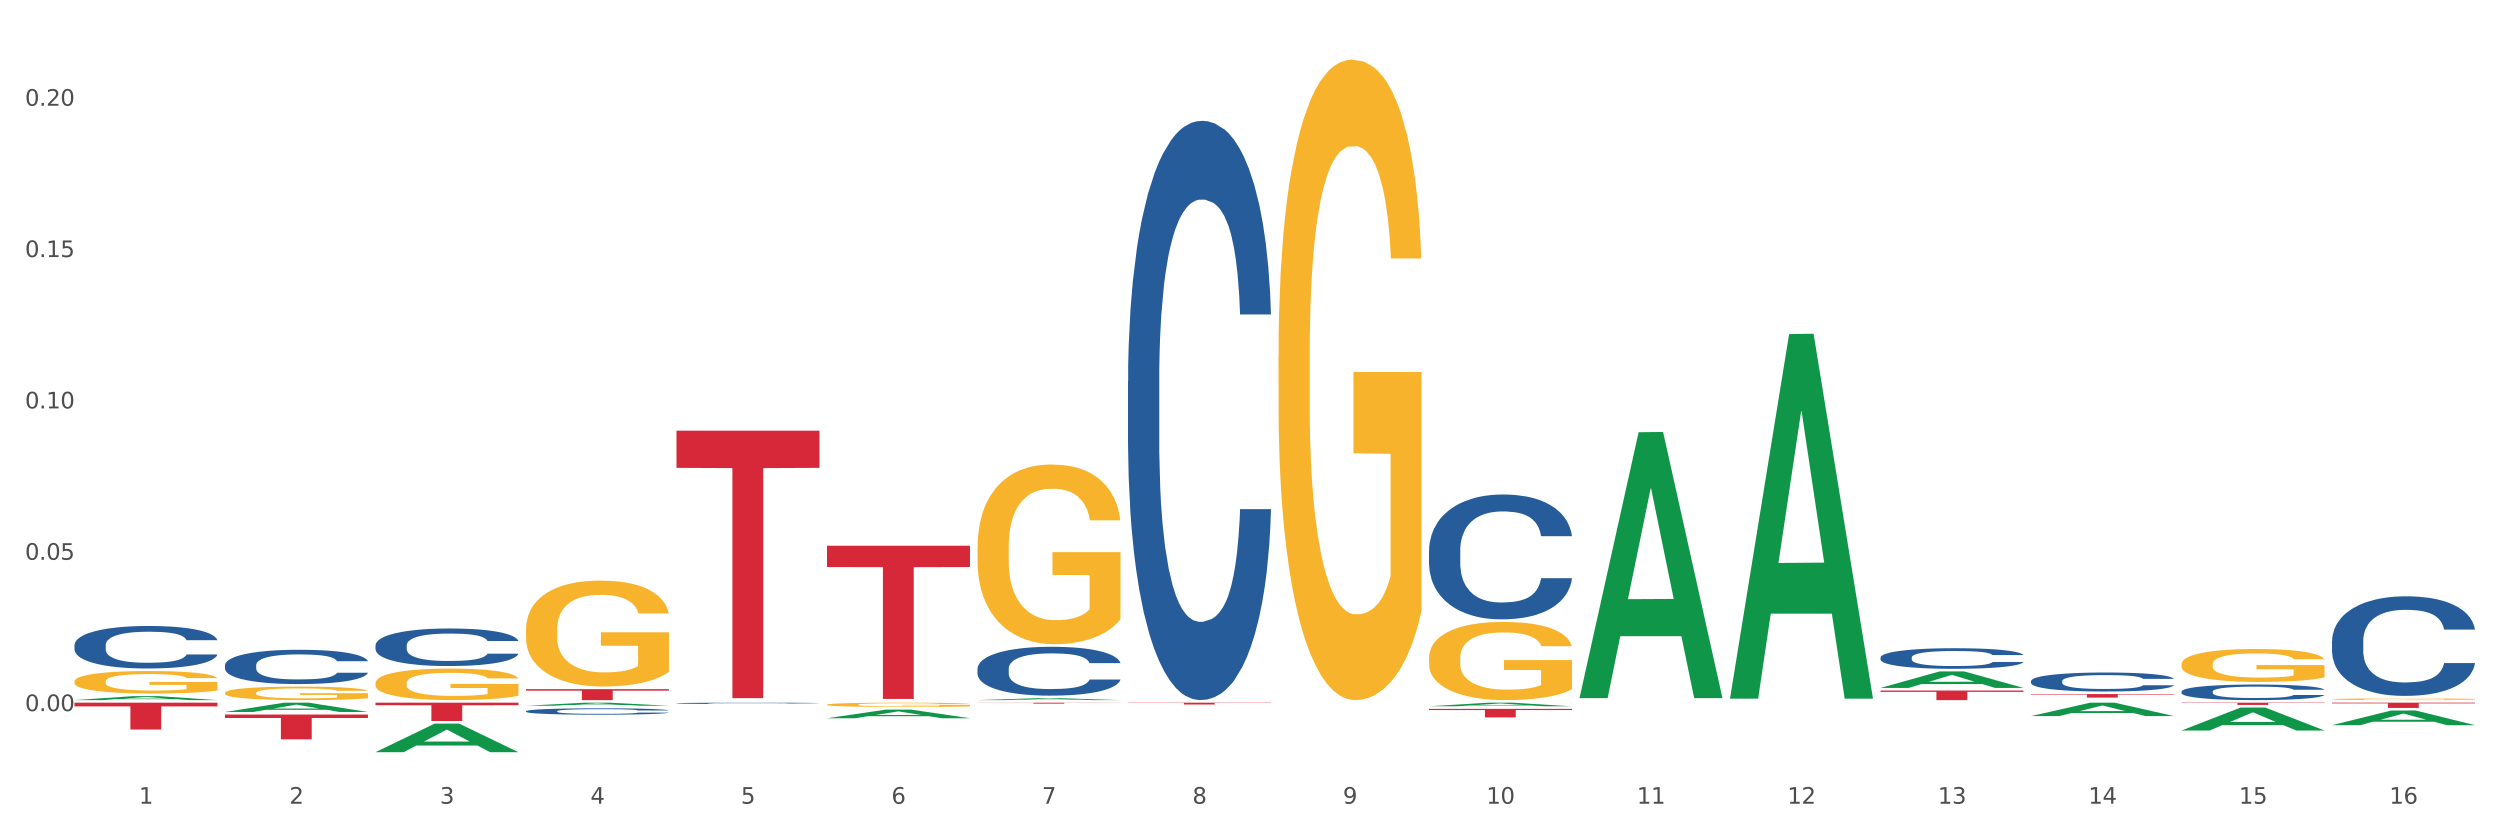
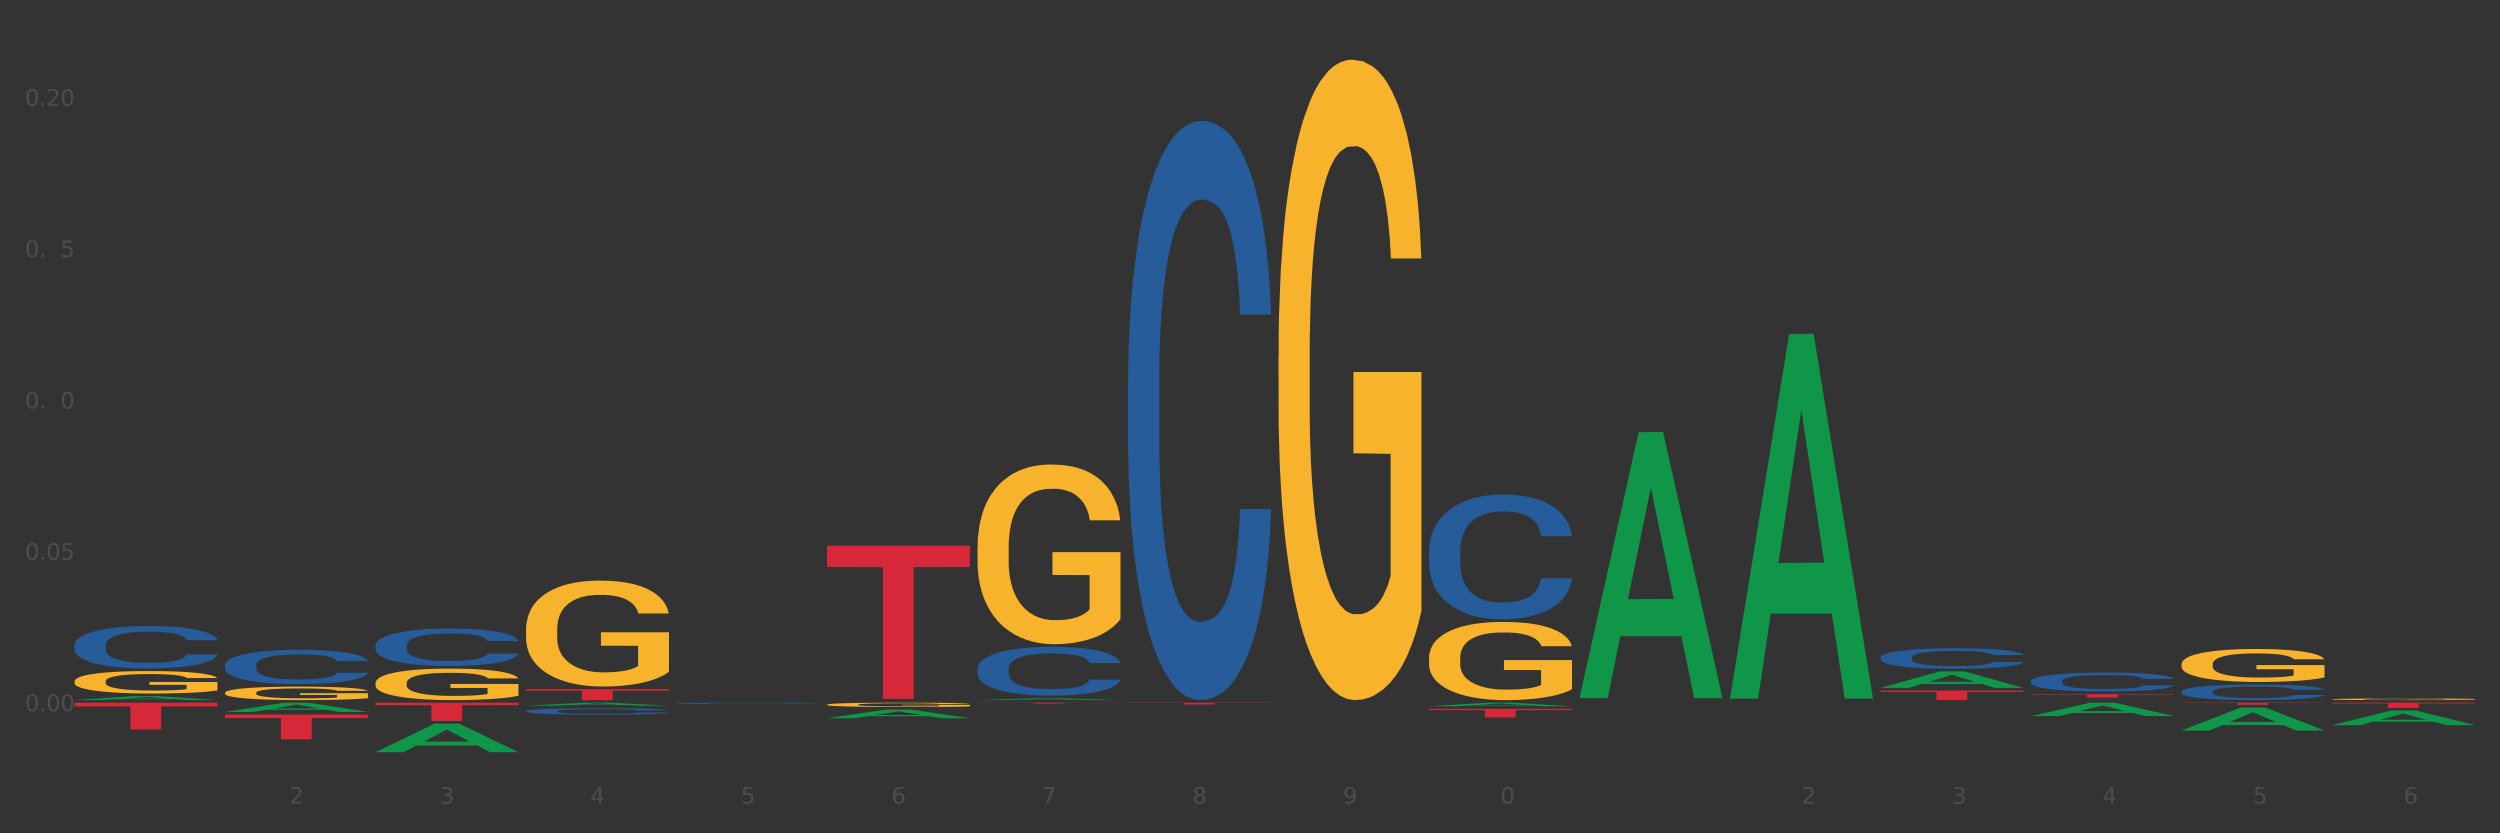
<svg xmlns="http://www.w3.org/2000/svg" xmlns:xlink="http://www.w3.org/1999/xlink" width="1080pt" height="360pt" viewBox="0 0 1080 360" version="1.1">
  <rect x="0" y="0" width="1080" height="360" fill="#333333" stroke="none" />
  <defs>
    <style type="text/css">*{stroke-linejoin: round; stroke-linecap: butt}</style>
  </defs>
  <g id="figure_1">
    <g id="patch_1">
-       <path d="M 0 360  L 1080 360  L 1080 0  L 0 0  z " style="fill: #ffffff; stroke: #ffffff; stroke-linejoin: miter" />
-     </g>
+       </g>
    <g id="axes_1">
      <g id="matplotlib.axis_1">
        <g id="xtick_1">
          <g id="text_1">
            <g style="fill: #4d4d4d" transform="translate(60.004 347.204) scale(0.096 -0.096)">
              <defs>
-                 <path id="DejaVuSans-31" d="M 794 531  L 1825 531  L 1825 4091  L 703 3866  L 703 4441  L 1819 4666  L 2450 4666  L 2450 531  L 3481 531  L 3481 0  L 794 0  L 794 531  z " transform="scale(0.016)" />
-               </defs>
+                 </defs>
              <use xlink:href="#DejaVuSans-31" />
            </g>
          </g>
        </g>
        <g id="xtick_2">
          <g id="text_2">
            <g style="fill: #4d4d4d" transform="translate(125.021 347.204) scale(0.096 -0.096)">
              <defs>
                <path id="DejaVuSans-32" d="M 1228 531  L 3431 531  L 3431 0  L 469 0  L 469 531  Q 828 903 1448 1529  Q 2069 2156 2228 2338  Q 2531 2678 2651 2914  Q 2772 3150 2772 3378  Q 2772 3750 2511 3984  Q 2250 4219 1831 4219  Q 1534 4219 1204 4116  Q 875 4013 500 3803  L 500 4441  Q 881 4594 1212 4672  Q 1544 4750 1819 4750  Q 2544 4750 2975 4387  Q 3406 4025 3406 3419  Q 3406 3131 3298 2873  Q 3191 2616 2906 2266  Q 2828 2175 2409 1742  Q 1991 1309 1228 531  z " transform="scale(0.016)" />
              </defs>
              <use xlink:href="#DejaVuSans-32" />
            </g>
          </g>
        </g>
        <g id="xtick_3">
          <g id="text_3">
            <g style="fill: #4d4d4d" transform="translate(190.039 347.204) scale(0.096 -0.096)">
              <defs>
                <path id="DejaVuSans-33" d="M 2597 2516  Q 3050 2419 3304 2112  Q 3559 1806 3559 1356  Q 3559 666 3084 287  Q 2609 -91 1734 -91  Q 1441 -91 1130 -33  Q 819 25 488 141  L 488 750  Q 750 597 1062 519  Q 1375 441 1716 441  Q 2309 441 2620 675  Q 2931 909 2931 1356  Q 2931 1769 2642 2001  Q 2353 2234 1838 2234  L 1294 2234  L 1294 2753  L 1863 2753  Q 2328 2753 2575 2939  Q 2822 3125 2822 3475  Q 2822 3834 2567 4026  Q 2313 4219 1838 4219  Q 1578 4219 1281 4162  Q 984 4106 628 3988  L 628 4550  Q 988 4650 1302 4700  Q 1616 4750 1894 4750  Q 2613 4750 3031 4423  Q 3450 4097 3450 3541  Q 3450 3153 3228 2886  Q 3006 2619 2597 2516  z " transform="scale(0.016)" />
              </defs>
              <use xlink:href="#DejaVuSans-33" />
            </g>
          </g>
        </g>
        <g id="xtick_4">
          <g id="text_4">
            <g style="fill: #4d4d4d" transform="translate(255.056 347.204) scale(0.096 -0.096)">
              <defs>
                <path id="DejaVuSans-34" d="M 2419 4116  L 825 1625  L 2419 1625  L 2419 4116  z M 2253 4666  L 3047 4666  L 3047 1625  L 3713 1625  L 3713 1100  L 3047 1100  L 3047 0  L 2419 0  L 2419 1100  L 313 1100  L 313 1709  L 2253 4666  z " transform="scale(0.016)" />
              </defs>
              <use xlink:href="#DejaVuSans-34" />
            </g>
          </g>
        </g>
        <g id="xtick_5">
          <g id="text_5">
            <g style="fill: #4d4d4d" transform="translate(320.073 347.204) scale(0.096 -0.096)">
              <defs>
                <path id="DejaVuSans-35" d="M 691 4666  L 3169 4666  L 3169 4134  L 1269 4134  L 1269 2991  Q 1406 3038 1543 3061  Q 1681 3084 1819 3084  Q 2600 3084 3056 2656  Q 3513 2228 3513 1497  Q 3513 744 3044 326  Q 2575 -91 1722 -91  Q 1428 -91 1123 -41  Q 819 9 494 109  L 494 744  Q 775 591 1075 516  Q 1375 441 1709 441  Q 2250 441 2565 725  Q 2881 1009 2881 1497  Q 2881 1984 2565 2268  Q 2250 2553 1709 2553  Q 1456 2553 1204 2497  Q 953 2441 691 2322  L 691 4666  z " transform="scale(0.016)" />
              </defs>
              <use xlink:href="#DejaVuSans-35" />
            </g>
          </g>
        </g>
        <g id="xtick_6">
          <g id="text_6">
            <g style="fill: #4d4d4d" transform="translate(385.09 347.204) scale(0.096 -0.096)">
              <defs>
                <path id="DejaVuSans-36" d="M 2113 2584  Q 1688 2584 1439 2293  Q 1191 2003 1191 1497  Q 1191 994 1439 701  Q 1688 409 2113 409  Q 2538 409 2786 701  Q 3034 994 3034 1497  Q 3034 2003 2786 2293  Q 2538 2584 2113 2584  z M 3366 4563  L 3366 3988  Q 3128 4100 2886 4159  Q 2644 4219 2406 4219  Q 1781 4219 1451 3797  Q 1122 3375 1075 2522  Q 1259 2794 1537 2939  Q 1816 3084 2150 3084  Q 2853 3084 3261 2657  Q 3669 2231 3669 1497  Q 3669 778 3244 343  Q 2819 -91 2113 -91  Q 1303 -91 875 529  Q 447 1150 447 2328  Q 447 3434 972 4092  Q 1497 4750 2381 4750  Q 2619 4750 2861 4703  Q 3103 4656 3366 4563  z " transform="scale(0.016)" />
              </defs>
              <use xlink:href="#DejaVuSans-36" />
            </g>
          </g>
        </g>
        <g id="xtick_7">
          <g id="text_7">
            <g style="fill: #4d4d4d" transform="translate(450.108 347.204) scale(0.096 -0.096)">
              <defs>
                <path id="DejaVuSans-37" d="M 525 4666  L 3525 4666  L 3525 4397  L 1831 0  L 1172 0  L 2766 4134  L 525 4134  L 525 4666  z " transform="scale(0.016)" />
              </defs>
              <use xlink:href="#DejaVuSans-37" />
            </g>
          </g>
        </g>
        <g id="xtick_8">
          <g id="text_8">
            <g style="fill: #4d4d4d" transform="translate(515.125 347.204) scale(0.096 -0.096)">
              <defs>
                <path id="DejaVuSans-38" d="M 2034 2216  Q 1584 2216 1326 1975  Q 1069 1734 1069 1313  Q 1069 891 1326 650  Q 1584 409 2034 409  Q 2484 409 2743 651  Q 3003 894 3003 1313  Q 3003 1734 2745 1975  Q 2488 2216 2034 2216  z M 1403 2484  Q 997 2584 770 2862  Q 544 3141 544 3541  Q 544 4100 942 4425  Q 1341 4750 2034 4750  Q 2731 4750 3128 4425  Q 3525 4100 3525 3541  Q 3525 3141 3298 2862  Q 3072 2584 2669 2484  Q 3125 2378 3379 2068  Q 3634 1759 3634 1313  Q 3634 634 3220 271  Q 2806 -91 2034 -91  Q 1263 -91 848 271  Q 434 634 434 1313  Q 434 1759 690 2068  Q 947 2378 1403 2484  z M 1172 3481  Q 1172 3119 1398 2916  Q 1625 2713 2034 2713  Q 2441 2713 2670 2916  Q 2900 3119 2900 3481  Q 2900 3844 2670 4047  Q 2441 4250 2034 4250  Q 1625 4250 1398 4047  Q 1172 3844 1172 3481  z " transform="scale(0.016)" />
              </defs>
              <use xlink:href="#DejaVuSans-38" />
            </g>
          </g>
        </g>
        <g id="xtick_9">
          <g id="text_9">
            <g style="fill: #4d4d4d" transform="translate(580.142 347.204) scale(0.096 -0.096)">
              <defs>
                <path id="DejaVuSans-39" d="M 703 97  L 703 672  Q 941 559 1184 500  Q 1428 441 1663 441  Q 2288 441 2617 861  Q 2947 1281 2994 2138  Q 2813 1869 2534 1725  Q 2256 1581 1919 1581  Q 1219 1581 811 2004  Q 403 2428 403 3163  Q 403 3881 828 4315  Q 1253 4750 1959 4750  Q 2769 4750 3195 4129  Q 3622 3509 3622 2328  Q 3622 1225 3098 567  Q 2575 -91 1691 -91  Q 1453 -91 1209 -44  Q 966 3 703 97  z M 1959 2075  Q 2384 2075 2632 2365  Q 2881 2656 2881 3163  Q 2881 3666 2632 3958  Q 2384 4250 1959 4250  Q 1534 4250 1286 3958  Q 1038 3666 1038 3163  Q 1038 2656 1286 2365  Q 1534 2075 1959 2075  z " transform="scale(0.016)" />
              </defs>
              <use xlink:href="#DejaVuSans-39" />
            </g>
          </g>
        </g>
        <g id="xtick_10">
          <g id="text_10">
            <g style="fill: #4d4d4d" transform="translate(642.105 347.204) scale(0.096 -0.096)">
              <defs>
                <path id="DejaVuSans-30" d="M 2034 4250  Q 1547 4250 1301 3770  Q 1056 3291 1056 2328  Q 1056 1369 1301 889  Q 1547 409 2034 409  Q 2525 409 2770 889  Q 3016 1369 3016 2328  Q 3016 3291 2770 3770  Q 2525 4250 2034 4250  z M 2034 4750  Q 2819 4750 3233 4129  Q 3647 3509 3647 2328  Q 3647 1150 3233 529  Q 2819 -91 2034 -91  Q 1250 -91 836 529  Q 422 1150 422 2328  Q 422 3509 836 4129  Q 1250 4750 2034 4750  z " transform="scale(0.016)" />
              </defs>
              <use xlink:href="#DejaVuSans-31" />
              <use xlink:href="#DejaVuSans-30" transform="translate(63.623 0)" />
            </g>
          </g>
        </g>
        <g id="xtick_11">
          <g id="text_11">
            <g style="fill: #4d4d4d" transform="translate(707.123 347.204) scale(0.096 -0.096)">
              <use xlink:href="#DejaVuSans-31" />
              <use xlink:href="#DejaVuSans-31" transform="translate(63.623 0)" />
            </g>
          </g>
        </g>
        <g id="xtick_12">
          <g id="text_12">
            <g style="fill: #4d4d4d" transform="translate(772.14 347.204) scale(0.096 -0.096)">
              <use xlink:href="#DejaVuSans-31" />
              <use xlink:href="#DejaVuSans-32" transform="translate(63.623 0)" />
            </g>
          </g>
        </g>
        <g id="xtick_13">
          <g id="text_13">
            <g style="fill: #4d4d4d" transform="translate(837.157 347.204) scale(0.096 -0.096)">
              <use xlink:href="#DejaVuSans-31" />
              <use xlink:href="#DejaVuSans-33" transform="translate(63.623 0)" />
            </g>
          </g>
        </g>
        <g id="xtick_14">
          <g id="text_14">
            <g style="fill: #4d4d4d" transform="translate(902.174 347.204) scale(0.096 -0.096)">
              <use xlink:href="#DejaVuSans-31" />
              <use xlink:href="#DejaVuSans-34" transform="translate(63.623 0)" />
            </g>
          </g>
        </g>
        <g id="xtick_15">
          <g id="text_15">
            <g style="fill: #4d4d4d" transform="translate(967.192 347.204) scale(0.096 -0.096)">
              <use xlink:href="#DejaVuSans-31" />
              <use xlink:href="#DejaVuSans-35" transform="translate(63.623 0)" />
            </g>
          </g>
        </g>
        <g id="xtick_16">
          <g id="text_16">
            <g style="fill: #4d4d4d" transform="translate(1032.209 347.204) scale(0.096 -0.096)">
              <use xlink:href="#DejaVuSans-31" />
              <use xlink:href="#DejaVuSans-36" transform="translate(63.623 0)" />
            </g>
          </g>
        </g>
        <g id="xtick_17" />
        <g id="xtick_18" />
        <g id="xtick_19" />
        <g id="xtick_20" />
        <g id="xtick_21" />
        <g id="xtick_22" />
        <g id="xtick_23" />
        <g id="xtick_24" />
        <g id="xtick_25" />
        <g id="xtick_26" />
        <g id="xtick_27" />
        <g id="xtick_28" />
        <g id="xtick_29" />
        <g id="xtick_30" />
        <g id="xtick_31" />
      </g>
      <g id="matplotlib.axis_2">
        <g id="ytick_1">
          <g id="text_17">
            <g style="fill: #4d4d4d" transform="translate(10.8 307.203) scale(0.096 -0.096)">
              <defs>
                <path id="DejaVuSans-2e" d="M 684 794  L 1344 794  L 1344 0  L 684 0  L 684 794  z " transform="scale(0.016)" />
              </defs>
              <use xlink:href="#DejaVuSans-30" />
              <use xlink:href="#DejaVuSans-2e" transform="translate(63.623 0)" />
              <use xlink:href="#DejaVuSans-30" transform="translate(95.41 0)" />
              <use xlink:href="#DejaVuSans-30" transform="translate(159.033 0)" />
            </g>
          </g>
        </g>
        <g id="ytick_2">
          <g id="text_18">
            <g style="fill: #4d4d4d" transform="translate(10.8 241.823) scale(0.096 -0.096)">
              <use xlink:href="#DejaVuSans-30" />
              <use xlink:href="#DejaVuSans-2e" transform="translate(63.623 0)" />
              <use xlink:href="#DejaVuSans-30" transform="translate(95.41 0)" />
              <use xlink:href="#DejaVuSans-35" transform="translate(159.033 0)" />
            </g>
          </g>
        </g>
        <g id="ytick_3">
          <g id="text_19">
            <g style="fill: #4d4d4d" transform="translate(10.8 176.442) scale(0.096 -0.096)">
              <use xlink:href="#DejaVuSans-30" />
              <use xlink:href="#DejaVuSans-2e" transform="translate(63.623 0)" />
              <use xlink:href="#DejaVuSans-31" transform="translate(95.41 0)" />
              <use xlink:href="#DejaVuSans-30" transform="translate(159.033 0)" />
            </g>
          </g>
        </g>
        <g id="ytick_4">
          <g id="text_20">
            <g style="fill: #4d4d4d" transform="translate(10.8 111.061) scale(0.096 -0.096)">
              <use xlink:href="#DejaVuSans-30" />
              <use xlink:href="#DejaVuSans-2e" transform="translate(63.623 0)" />
              <use xlink:href="#DejaVuSans-31" transform="translate(95.41 0)" />
              <use xlink:href="#DejaVuSans-35" transform="translate(159.033 0)" />
            </g>
          </g>
        </g>
        <g id="ytick_5">
          <g id="text_21">
            <g style="fill: #4d4d4d" transform="translate(10.8 45.68) scale(0.096 -0.096)">
              <use xlink:href="#DejaVuSans-30" />
              <use xlink:href="#DejaVuSans-2e" transform="translate(63.623 0)" />
              <use xlink:href="#DejaVuSans-32" transform="translate(95.41 0)" />
              <use xlink:href="#DejaVuSans-30" transform="translate(159.033 0)" />
            </g>
          </g>
        </g>
        <g id="ytick_6" />
        <g id="ytick_7" />
        <g id="ytick_8" />
        <g id="ytick_9" />
      </g>
      <g id="PolyCollection_1">
        <path d="M 97.192 307.574  L 97.256 307.571  L 122.727 303.56  L 133.297 303.556  L 158.959 307.582  L 146.733 307.582  L 141.193 306.645  L 114.894 306.645  L 114.703 306.66  L 109.354 307.582  L 97.192 307.582  L 97.192 307.574  L 118.206 306.085  L 137.882 306.081  L 128.139 304.414  L 128.012 304.407  L 127.884 304.418  L 118.142 306.081  L 118.206 306.085  L 97.192 307.574  z " clip-path="url(#p4e599ed6bb)" style="fill: #109648" />
        <path d="M 162.209 324.926  L 162.273 324.915  L 187.744 312.604  L 198.314 312.593  L 223.976 324.95  L 211.75 324.95  L 206.21 322.072  L 179.912 322.072  L 179.721 322.118  L 174.372 324.95  L 162.209 324.95  L 162.209 324.926  L 183.223 320.355  L 202.899 320.343  L 193.156 315.226  L 193.029 315.203  L 192.902 315.238  L 183.159 320.343  L 183.223 320.355  L 162.209 324.926  z " clip-path="url(#p4e599ed6bb)" style="fill: #109648" />
        <path d="M 32.175 302.442  L 32.239 302.44  L 57.709 300.72  L 68.28 300.718  L 93.941 302.445  L 81.715 302.445  L 76.176 302.043  L 49.877 302.043  L 49.686 302.049  L 44.337 302.445  L 32.175 302.445  L 32.175 302.442  L 53.188 301.803  L 72.864 301.801  L 63.122 301.086  L 62.995 301.083  L 62.867 301.088  L 53.125 301.801  L 53.188 301.803  L 32.175 302.442  z " clip-path="url(#p4e599ed6bb)" style="fill: #109648" />
        <path d="M 227.227 304.872  L 227.29 304.871  L 252.761 303.557  L 263.331 303.556  L 288.993 304.874  L 276.767 304.874  L 271.227 304.567  L 244.929 304.567  L 244.738 304.572  L 239.389 304.874  L 227.227 304.874  L 227.227 304.872  L 248.24 304.384  L 267.916 304.383  L 258.174 303.837  L 258.046 303.835  L 257.919 303.838  L 248.176 304.383  L 248.24 304.384  L 227.227 304.872  z " clip-path="url(#p4e599ed6bb)" style="fill: #109648" />
        <path d="M 357.261 310.274  L 357.325 310.271  L 382.796 306.537  L 393.366 306.533  L 419.028 310.281  L 406.802 310.281  L 401.262 309.408  L 374.963 309.408  L 374.772 309.422  L 369.423 310.281  L 357.261 310.281  L 357.261 310.274  L 378.275 308.887  L 397.951 308.884  L 388.208 307.332  L 388.081 307.325  L 387.953 307.335  L 378.211 308.884  L 378.275 308.887  L 357.261 310.274  z " clip-path="url(#p4e599ed6bb)" style="fill: #109648" />
        <path d="M 422.278 302.444  L 422.342 302.443  L 447.813 301.632  L 458.383 301.631  L 484.045 302.445  L 471.819 302.445  L 466.279 302.256  L 439.981 302.256  L 439.79 302.259  L 434.441 302.445  L 422.278 302.445  L 422.278 302.444  L 443.292 302.142  L 462.968 302.142  L 453.225 301.805  L 453.098 301.803  L 452.971 301.805  L 443.228 302.142  L 443.292 302.142  L 422.278 302.444  z " clip-path="url(#p4e599ed6bb)" style="fill: #109648" />
        <path d="M 812.382 297.174  L 812.446 297.168  L 837.916 290.041  L 848.487 290.035  L 874.148 297.188  L 861.922 297.188  L 856.382 295.522  L 830.084 295.522  L 829.893 295.549  L 824.544 297.188  L 812.382 297.188  L 812.382 297.174  L 833.395 294.528  L 853.071 294.521  L 843.329 291.559  L 843.201 291.546  L 843.074 291.566  L 833.332 294.521  L 833.395 294.528  L 812.382 297.174  z " clip-path="url(#p4e599ed6bb)" style="fill: #109648" />
        <path d="M 487.296 164.636  L 487.369 164.407  L 487.369 158.008  L 487.588 149.324  L 488.391 133.326  L 489.413 121.213  L 491.165 107.044  L 492.114 101.102  L 493.356 94.474  L 495.911 83.733  L 498.831 74.591  L 500.876 69.564  L 502.409 66.364  L 505.84 60.651  L 507.811 58.137  L 509.856 56.08  L 511.608 54.709  L 514.528 53.109  L 516.865 52.423  L 519.566 52.195  L 521.829 52.423  L 524.823 53.337  L 529.203 56.08  L 530.883 57.68  L 533.146 60.422  L 535.482 64.079  L 537.38 67.735  L 539.571 72.992  L 541.834 79.848  L 544.024 88.532  L 545.558 96.531  L 546.799 104.987  L 547.894 115.271  L 548.697 126.47  L 549.062 135.84  L 535.701 135.84  L 535.336 127.384  L 534.606 118.242  L 533.876 112.072  L 533.073 107.044  L 531.832 101.331  L 530.737 97.674  L 528.911 93.332  L 527.232 90.589  L 525.845 88.989  L 524.166 87.618  L 520.588 86.247  L 518.033 86.247  L 516.427 86.704  L 514.455 87.847  L 512.776 89.446  L 510.805 92.189  L 509.272 95.16  L 507.738 99.045  L 506.862 101.788  L 505.548 106.815  L 504.672 110.929  L 503.504 118.014  L 502.847 123.042  L 501.679 136.068  L 501.168 145.667  L 500.949 152.295  L 500.803 159.608  L 500.803 195.26  L 501.241 211.258  L 501.606 218.114  L 502.19 225.884  L 503.285 235.94  L 504.891 245.767  L 506.57 252.852  L 507.957 257.194  L 509.272 260.394  L 510.586 262.908  L 512.192 265.193  L 513.506 266.564  L 515.478 267.936  L 517.814 268.621  L 519.639 268.621  L 523.363 267.479  L 525.042 266.336  L 526.648 264.736  L 528.4 262.222  L 529.787 259.48  L 530.591 257.423  L 531.905 253.081  L 532.927 248.51  L 533.803 243.253  L 534.387 238.683  L 535.044 231.826  L 535.555 224.056  L 535.701 219.942  L 549.062 219.942  L 548.77 228.17  L 548.259 236.169  L 547.237 246.91  L 546.434 253.081  L 545.193 260.622  L 543.878 267.021  L 542.053 274.106  L 540.374 279.363  L 538.622 283.933  L 536.723 288.047  L 533.292 293.761  L 532.051 295.36  L 529.422 298.103  L 527.378 299.703  L 524.385 301.302  L 521.318 302.217  L 518.106 302.445  L 515.258 301.988  L 512.119 300.617  L 510.148 299.245  L 507.957 297.189  L 505.402 293.989  L 502.993 290.104  L 500.73 285.533  L 498.612 280.277  L 496.641 274.335  L 494.086 264.508  L 492.187 254.909  L 490.8 245.996  L 489.851 238.454  L 488.902 228.855  L 488.391 222.228  L 487.588 206.23  L 487.296 191.375  L 487.296 164.636  z " clip-path="url(#p4e599ed6bb)" style="fill: #255c99" />
        <path d="M 227.227 271.968  L 227.3 271.926  L 227.3 270.421  L 227.445 269.126  L 228.175 265.992  L 229.269 263.401  L 230.071 262.022  L 230.873 260.893  L 231.821 259.765  L 232.988 258.595  L 235.102 256.882  L 236.415 256.004  L 238.019 255.085  L 240.936 253.747  L 243.051 252.995  L 245.239 252.368  L 248.812 251.616  L 251.146 251.282  L 253.625 251.031  L 256.615 250.864  L 258.876 250.822  L 263.834 250.947  L 268.064 251.324  L 270.106 251.616  L 272.731 252.118  L 274.117 252.452  L 276.377 253.121  L 278.711 253.998  L 280.315 254.75  L 282.722 256.171  L 284.545 257.592  L 286.222 259.347  L 287.097 260.559  L 287.753 261.687  L 288.337 262.983  L 288.92 265.031  L 275.794 265.031  L 275.283 263.568  L 274.481 262.189  L 273.315 260.852  L 272.294 260.016  L 270.543 258.971  L 268.939 258.302  L 267.262 257.801  L 265.22 257.383  L 263.616 257.174  L 261.355 257.007  L 256.907 257.049  L 253.917 257.383  L 251.875 257.801  L 250.562 258.177  L 249.396 258.595  L 248.083 259.18  L 246.552 260.058  L 245.458 260.852  L 244.364 261.855  L 243.489 262.858  L 242.687 264.028  L 242.03 265.281  L 241.52 266.577  L 241.082 268.165  L 240.718 270.798  L 240.718 276.523  L 240.863 277.818  L 241.228 279.532  L 241.666 280.827  L 242.395 282.373  L 243.051 283.418  L 244.291 284.922  L 245.676 286.176  L 246.77 286.97  L 247.864 287.639  L 249.76 288.558  L 251.875 289.31  L 253.698 289.77  L 256.177 290.188  L 257.855 290.355  L 259.313 290.439  L 262.886 290.439  L 265.439 290.313  L 268.283 290.021  L 270.47 289.645  L 272.294 289.185  L 274.335 288.433  L 275.648 287.722  L 275.648 278.988  L 259.605 278.947  L 259.605 273.138  L 288.993 273.138  L 288.993 290.188  L 287.753 291.066  L 286.368 291.86  L 284.909 292.57  L 282.722 293.448  L 280.096 294.283  L 277.763 294.868  L 275.283 295.37  L 272.366 295.83  L 268.574 296.247  L 266.241 296.415  L 263.324 296.54  L 259.897 296.582  L 256.907 296.498  L 253.99 296.289  L 250.927 295.913  L 247.937 295.37  L 245.676 294.827  L 243.416 294.158  L 241.009 293.28  L 239.113 292.445  L 237.655 291.692  L 236.05 290.731  L 234.3 289.478  L 232.988 288.349  L 231.821 287.179  L 230.581 285.675  L 229.706 284.379  L 228.831 282.749  L 228.321 281.538  L 227.737 279.657  L 227.3 277.024  L 227.227 271.968  z " clip-path="url(#p4e599ed6bb)" style="fill: #f7b32b" />
        <path d="M 617.33 305.112  L 617.394 305.11  L 642.865 303.558  L 653.435 303.556  L 679.097 305.115  L 666.871 305.115  L 661.331 304.752  L 635.032 304.752  L 634.841 304.758  L 629.492 305.115  L 617.33 305.115  L 617.33 305.112  L 638.343 304.535  L 658.02 304.534  L 648.277 303.888  L 648.15 303.885  L 648.022 303.89  L 638.28 304.534  L 638.343 304.535  L 617.33 305.112  z " clip-path="url(#p4e599ed6bb)" style="fill: #109648" />
        <path d="M 32.175 303.556  L 93.941 303.556  L 93.941 305.169  L 69.645 305.18  L 69.645 315.16  L 56.325 315.16  L 56.325 305.18  L 32.175 305.169  L 32.175 303.567  L 32.175 303.556  z " clip-path="url(#p4e599ed6bb)" style="fill: #d62839" />
        <path d="M 1007.434 313.265  L 1007.497 313.259  L 1032.968 306.941  L 1043.538 306.935  L 1069.2 313.277  L 1056.974 313.277  L 1051.434 311.8  L 1025.136 311.8  L 1024.945 311.824  L 1019.596 313.277  L 1007.434 313.277  L 1007.434 313.265  L 1028.447 310.919  L 1048.123 310.913  L 1038.38 308.287  L 1038.253 308.275  L 1038.126 308.293  L 1028.383 310.913  L 1028.447 310.919  L 1007.434 313.265  z " clip-path="url(#p4e599ed6bb)" style="fill: #109648" />
        <path d="M 97.192 308.693  L 158.959 308.693  L 158.959 310.18  L 134.662 310.19  L 134.662 319.392  L 121.343 319.392  L 121.343 310.19  L 97.192 310.18  L 97.192 308.703  L 97.192 308.693  z " clip-path="url(#p4e599ed6bb)" style="fill: #d62839" />
        <path d="M 357.261 304.418  L 357.334 304.417  L 357.334 304.355  L 357.48 304.302  L 358.209 304.175  L 359.303 304.069  L 360.105 304.013  L 360.907 303.967  L 361.855 303.921  L 363.022 303.873  L 365.137 303.803  L 366.45 303.767  L 368.054 303.73  L 370.971 303.675  L 373.086 303.645  L 375.273 303.619  L 378.847 303.589  L 381.18 303.575  L 383.66 303.565  L 386.649 303.558  L 388.91 303.556  L 393.869 303.561  L 398.098 303.577  L 400.14 303.589  L 402.766 303.609  L 404.151 303.623  L 406.412 303.65  L 408.745 303.686  L 410.35 303.716  L 412.756 303.774  L 414.579 303.832  L 416.256 303.904  L 417.132 303.953  L 417.788 303.999  L 418.371 304.052  L 418.955 304.136  L 405.828 304.136  L 405.318 304.076  L 404.516 304.02  L 403.349 303.965  L 402.328 303.931  L 400.578 303.888  L 398.974 303.861  L 397.296 303.841  L 395.254 303.824  L 393.65 303.815  L 391.39 303.808  L 386.941 303.81  L 383.951 303.824  L 381.909 303.841  L 380.597 303.856  L 379.43 303.873  L 378.117 303.897  L 376.586 303.933  L 375.492 303.965  L 374.398 304.006  L 373.523 304.047  L 372.721 304.095  L 372.065 304.146  L 371.554 304.199  L 371.117 304.263  L 370.752 304.371  L 370.752 304.604  L 370.898 304.657  L 371.263 304.727  L 371.7 304.78  L 372.429 304.843  L 373.086 304.885  L 374.325 304.947  L 375.711 304.998  L 376.805 305.03  L 377.899 305.057  L 379.795 305.095  L 381.909 305.125  L 383.733 305.144  L 386.212 305.161  L 387.889 305.168  L 389.348 305.171  L 392.921 305.171  L 395.473 305.166  L 398.317 305.154  L 400.505 305.139  L 402.328 305.12  L 404.37 305.09  L 405.683 305.061  L 405.683 304.705  L 389.639 304.703  L 389.639 304.466  L 419.028 304.466  L 419.028 305.161  L 417.788 305.197  L 416.402 305.229  L 414.944 305.258  L 412.756 305.294  L 410.131 305.328  L 407.797 305.352  L 405.318 305.372  L 402.401 305.391  L 398.609 305.408  L 396.275 305.415  L 393.358 305.42  L 389.931 305.422  L 386.941 305.418  L 384.024 305.41  L 380.961 305.395  L 377.972 305.372  L 375.711 305.35  L 373.45 305.323  L 371.044 305.287  L 369.148 305.253  L 367.689 305.223  L 366.085 305.183  L 364.335 305.132  L 363.022 305.086  L 361.855 305.039  L 360.616 304.977  L 359.741 304.924  L 358.866 304.858  L 358.355 304.809  L 357.772 304.732  L 357.334 304.625  L 357.261 304.418  z " clip-path="url(#p4e599ed6bb)" style="fill: #f7b32b" />
        <path d="M 227.227 307.227  L 227.3 307.224  L 227.3 307.153  L 227.519 307.058  L 228.322 306.881  L 229.344 306.747  L 231.096 306.591  L 232.045 306.525  L 233.287 306.452  L 235.842 306.334  L 238.762 306.233  L 240.807 306.177  L 242.34 306.142  L 245.771 306.079  L 247.743 306.051  L 249.787 306.028  L 251.539 306.013  L 254.459 305.996  L 256.796 305.988  L 259.497 305.986  L 261.76 305.988  L 264.754 305.998  L 269.134 306.028  L 270.814 306.046  L 273.077 306.076  L 275.413 306.117  L 277.312 306.157  L 279.502 306.215  L 281.765 306.291  L 283.955 306.387  L 285.489 306.475  L 286.73 306.568  L 287.825 306.682  L 288.628 306.805  L 288.993 306.909  L 275.632 306.909  L 275.267 306.815  L 274.537 306.715  L 273.807 306.646  L 273.004 306.591  L 271.763 306.528  L 270.668 306.488  L 268.842 306.44  L 267.163 306.409  L 265.776 306.392  L 264.097 306.377  L 260.519 306.361  L 257.964 306.361  L 256.358 306.366  L 254.386 306.379  L 252.707 306.397  L 250.736 306.427  L 249.203 306.46  L 247.669 306.503  L 246.793 306.533  L 245.479 306.588  L 244.603 306.634  L 243.435 306.712  L 242.778 306.768  L 241.61 306.911  L 241.099 307.017  L 240.88 307.09  L 240.734 307.171  L 240.734 307.565  L 241.172 307.741  L 241.537 307.817  L 242.121 307.903  L 243.216 308.014  L 244.822 308.122  L 246.501 308.2  L 247.889 308.248  L 249.203 308.284  L 250.517 308.311  L 252.123 308.337  L 253.437 308.352  L 255.409 308.367  L 257.745 308.374  L 259.57 308.374  L 263.294 308.362  L 264.973 308.349  L 266.579 308.332  L 268.331 308.304  L 269.718 308.274  L 270.522 308.251  L 271.836 308.203  L 272.858 308.152  L 273.734 308.094  L 274.318 308.044  L 274.975 307.968  L 275.486 307.883  L 275.632 307.837  L 288.993 307.837  L 288.701 307.928  L 288.19 308.016  L 287.168 308.135  L 286.365 308.203  L 285.124 308.286  L 283.809 308.357  L 281.984 308.435  L 280.305 308.493  L 278.553 308.543  L 276.654 308.589  L 273.223 308.652  L 271.982 308.67  L 269.353 308.7  L 267.309 308.718  L 264.316 308.735  L 261.249 308.745  L 258.037 308.748  L 255.19 308.743  L 252.05 308.728  L 250.079 308.712  L 247.889 308.69  L 245.333 308.654  L 242.924 308.612  L 240.661 308.561  L 238.543 308.503  L 236.572 308.438  L 234.017 308.329  L 232.118 308.223  L 230.731 308.125  L 229.782 308.041  L 228.833 307.936  L 228.322 307.862  L 227.519 307.686  L 227.227 307.522  L 227.227 307.227  z " clip-path="url(#p4e599ed6bb)" style="fill: #255c99" />
        <path d="M 292.244 303.815  L 292.317 303.815  L 292.317 303.8  L 292.536 303.78  L 293.339 303.743  L 294.361 303.715  L 296.113 303.683  L 297.063 303.669  L 298.304 303.654  L 300.859 303.629  L 303.78 303.608  L 305.824 303.596  L 307.357 303.589  L 310.788 303.576  L 312.76 303.57  L 314.804 303.565  L 316.556 303.562  L 319.477 303.558  L 321.813 303.557  L 324.514 303.556  L 326.778 303.557  L 329.771 303.559  L 334.152 303.565  L 335.831 303.569  L 338.094 303.575  L 340.431 303.584  L 342.329 303.592  L 344.519 303.604  L 346.782 303.62  L 348.973 303.64  L 350.506 303.658  L 351.747 303.678  L 352.842 303.702  L 353.645 303.727  L 354.01 303.749  L 340.65 303.749  L 340.284 303.73  L 339.554 303.709  L 338.824 303.694  L 338.021 303.683  L 336.78 303.67  L 335.685 303.661  L 333.86 303.651  L 332.18 303.645  L 330.793 303.641  L 329.114 303.638  L 325.536 303.635  L 322.981 303.635  L 321.375 303.636  L 319.404 303.638  L 317.724 303.642  L 315.753 303.648  L 314.22 303.655  L 312.687 303.664  L 311.811 303.671  L 310.496 303.682  L 309.62 303.692  L 308.452 303.708  L 307.795 303.72  L 306.627 303.75  L 306.116 303.772  L 305.897 303.787  L 305.751 303.804  L 305.751 303.886  L 306.189 303.923  L 306.554 303.939  L 307.138 303.957  L 308.233 303.98  L 309.839 304.003  L 311.519 304.019  L 312.906 304.029  L 314.22 304.036  L 315.534 304.042  L 317.14 304.047  L 318.455 304.05  L 320.426 304.054  L 322.762 304.055  L 324.587 304.055  L 328.311 304.053  L 329.99 304.05  L 331.596 304.046  L 333.349 304.04  L 334.736 304.034  L 335.539 304.029  L 336.853 304.019  L 337.875 304.009  L 338.751 303.997  L 339.335 303.986  L 339.992 303.97  L 340.504 303.952  L 340.65 303.943  L 354.01 303.943  L 353.718 303.962  L 353.207 303.98  L 352.185 304.005  L 351.382 304.019  L 350.141 304.037  L 348.827 304.052  L 347.001 304.068  L 345.322 304.08  L 343.57 304.091  L 341.672 304.1  L 338.24 304.113  L 336.999 304.117  L 334.371 304.123  L 332.326 304.127  L 329.333 304.131  L 326.267 304.133  L 323.054 304.133  L 320.207 304.132  L 317.067 304.129  L 315.096 304.126  L 312.906 304.121  L 310.35 304.114  L 307.941 304.105  L 305.678 304.094  L 303.561 304.082  L 301.589 304.068  L 299.034 304.046  L 297.136 304.024  L 295.748 304.003  L 294.799 303.986  L 293.85 303.964  L 293.339 303.948  L 292.536 303.911  L 292.244 303.877  L 292.244 303.815  z " clip-path="url(#p4e599ed6bb)" style="fill: #255c99" />
        <path d="M 617.33 237.857  L 617.403 237.808  L 617.403 236.429  L 617.622 234.557  L 618.425 231.109  L 619.447 228.498  L 621.2 225.444  L 622.149 224.163  L 623.39 222.734  L 625.945 220.419  L 628.866 218.449  L 630.91 217.365  L 632.443 216.675  L 635.875 215.444  L 637.846 214.902  L 639.89 214.459  L 641.642 214.163  L 644.563 213.818  L 646.899 213.67  L 649.601 213.621  L 651.864 213.67  L 654.857 213.868  L 659.238 214.459  L 660.917 214.803  L 663.18 215.395  L 665.517 216.183  L 667.415 216.971  L 669.605 218.104  L 671.869 219.582  L 674.059 221.454  L 675.592 223.178  L 676.833 225  L 677.928 227.217  L 678.732 229.631  L 679.097 231.65  L 665.736 231.65  L 665.371 229.828  L 664.641 227.857  L 663.91 226.527  L 663.107 225.444  L 661.866 224.212  L 660.771 223.424  L 658.946 222.488  L 657.267 221.897  L 655.879 221.552  L 654.2 221.257  L 650.623 220.961  L 648.067 220.961  L 646.461 221.059  L 644.49 221.306  L 642.811 221.651  L 640.839 222.242  L 639.306 222.882  L 637.773 223.72  L 636.897 224.311  L 635.583 225.394  L 634.707 226.281  L 633.538 227.808  L 632.881 228.892  L 631.713 231.7  L 631.202 233.769  L 630.983 235.197  L 630.837 236.773  L 630.837 244.458  L 631.275 247.906  L 631.64 249.384  L 632.224 251.059  L 633.319 253.226  L 634.926 255.344  L 636.605 256.872  L 637.992 257.807  L 639.306 258.497  L 640.62 259.039  L 642.227 259.532  L 643.541 259.827  L 645.512 260.123  L 647.848 260.27  L 649.674 260.27  L 653.397 260.024  L 655.076 259.778  L 656.683 259.433  L 658.435 258.891  L 659.822 258.3  L 660.625 257.857  L 661.939 256.921  L 662.961 255.936  L 663.837 254.803  L 664.422 253.817  L 665.079 252.34  L 665.59 250.665  L 665.736 249.778  L 679.097 249.778  L 678.805 251.551  L 678.293 253.276  L 677.271 255.591  L 676.468 256.921  L 675.227 258.546  L 673.913 259.926  L 672.088 261.453  L 670.408 262.586  L 668.656 263.571  L 666.758 264.458  L 663.326 265.689  L 662.085 266.034  L 659.457 266.625  L 657.413 266.97  L 654.419 267.315  L 651.353 267.512  L 648.14 267.561  L 645.293 267.462  L 642.154 267.167  L 640.182 266.871  L 637.992 266.428  L 635.437 265.738  L 633.027 264.901  L 630.764 263.916  L 628.647 262.783  L 626.675 261.502  L 624.12 259.384  L 622.222 257.315  L 620.835 255.394  L 619.886 253.768  L 618.936 251.699  L 618.425 250.271  L 617.622 246.822  L 617.33 243.621  L 617.33 237.857  z " clip-path="url(#p4e599ed6bb)" style="fill: #255c99" />
        <path d="M 812.382 284.026  L 812.455 284.018  L 812.455 283.791  L 812.674 283.482  L 813.477 282.914  L 814.499 282.483  L 816.251 281.98  L 817.201 281.769  L 818.442 281.533  L 820.997 281.152  L 823.917 280.827  L 825.962 280.648  L 827.495 280.534  L 830.926 280.331  L 832.898 280.242  L 834.942 280.169  L 836.694 280.12  L 839.615 280.063  L 841.951 280.039  L 844.652 280.031  L 846.916 280.039  L 849.909 280.072  L 854.29 280.169  L 855.969 280.226  L 858.232 280.323  L 860.568 280.453  L 862.467 280.583  L 864.657 280.77  L 866.92 281.014  L 869.111 281.322  L 870.644 281.606  L 871.885 281.907  L 872.98 282.272  L 873.783 282.67  L 874.148 283.003  L 860.787 283.003  L 860.422 282.703  L 859.692 282.378  L 858.962 282.159  L 858.159 281.98  L 856.918 281.777  L 855.823 281.647  L 853.998 281.493  L 852.318 281.395  L 850.931 281.338  L 849.252 281.29  L 845.674 281.241  L 843.119 281.241  L 841.513 281.257  L 839.542 281.298  L 837.862 281.355  L 835.891 281.452  L 834.358 281.558  L 832.825 281.696  L 831.949 281.793  L 830.634 281.972  L 829.758 282.118  L 828.59 282.37  L 827.933 282.548  L 826.765 283.011  L 826.254 283.352  L 826.035 283.588  L 825.889 283.848  L 825.889 285.115  L 826.327 285.683  L 826.692 285.927  L 827.276 286.203  L 828.371 286.56  L 829.977 286.909  L 831.657 287.161  L 833.044 287.315  L 834.358 287.429  L 835.672 287.518  L 837.278 287.6  L 838.592 287.648  L 840.564 287.697  L 842.9 287.721  L 844.725 287.721  L 848.449 287.681  L 850.128 287.64  L 851.734 287.583  L 853.486 287.494  L 854.874 287.397  L 855.677 287.324  L 856.991 287.169  L 858.013 287.007  L 858.889 286.82  L 859.473 286.658  L 860.13 286.414  L 860.641 286.138  L 860.787 285.992  L 874.148 285.992  L 873.856 286.284  L 873.345 286.568  L 872.323 286.95  L 871.52 287.169  L 870.279 287.437  L 868.965 287.665  L 867.139 287.916  L 865.46 288.103  L 863.708 288.266  L 861.81 288.412  L 858.378 288.615  L 857.137 288.672  L 854.509 288.769  L 852.464 288.826  L 849.471 288.883  L 846.405 288.915  L 843.192 288.923  L 840.345 288.907  L 837.205 288.858  L 835.234 288.81  L 833.044 288.737  L 830.488 288.623  L 828.079 288.485  L 825.816 288.322  L 823.698 288.136  L 821.727 287.924  L 819.172 287.575  L 817.274 287.234  L 815.886 286.917  L 814.937 286.649  L 813.988 286.308  L 813.477 286.073  L 812.674 285.504  L 812.382 284.977  L 812.382 284.026  z " clip-path="url(#p4e599ed6bb)" style="fill: #255c99" />
        <path d="M 877.399 294.215  L 877.472 294.208  L 877.472 293.998  L 877.691 293.713  L 878.494 293.189  L 879.516 292.792  L 881.269 292.327  L 882.218 292.132  L 883.459 291.915  L 886.014 291.563  L 888.935 291.263  L 890.979 291.098  L 892.512 290.994  L 895.944 290.806  L 897.915 290.724  L 899.959 290.656  L 901.711 290.611  L 904.632 290.559  L 906.968 290.536  L 909.67 290.529  L 911.933 290.536  L 914.926 290.566  L 919.307 290.656  L 920.986 290.709  L 923.249 290.799  L 925.586 290.919  L 927.484 291.038  L 929.674 291.211  L 931.938 291.436  L 934.128 291.72  L 935.661 291.983  L 936.902 292.26  L 937.997 292.597  L 938.8 292.964  L 939.166 293.271  L 925.805 293.271  L 925.44 292.994  L 924.71 292.694  L 923.979 292.492  L 923.176 292.327  L 921.935 292.14  L 920.84 292.02  L 919.015 291.878  L 917.336 291.788  L 915.948 291.735  L 914.269 291.69  L 910.692 291.645  L 908.136 291.645  L 906.53 291.66  L 904.559 291.698  L 902.88 291.75  L 900.908 291.84  L 899.375 291.938  L 897.842 292.065  L 896.966 292.155  L 895.652 292.32  L 894.775 292.455  L 893.607 292.687  L 892.95 292.852  L 891.782 293.279  L 891.271 293.593  L 891.052 293.811  L 890.906 294.05  L 890.906 295.219  L 891.344 295.744  L 891.709 295.969  L 892.293 296.223  L 893.388 296.553  L 894.995 296.875  L 896.674 297.107  L 898.061 297.25  L 899.375 297.355  L 900.689 297.437  L 902.296 297.512  L 903.61 297.557  L 905.581 297.602  L 907.917 297.624  L 909.743 297.624  L 913.466 297.587  L 915.145 297.55  L 916.751 297.497  L 918.504 297.415  L 919.891 297.325  L 920.694 297.257  L 922.008 297.115  L 923.03 296.965  L 923.906 296.793  L 924.491 296.643  L 925.148 296.418  L 925.659 296.163  L 925.805 296.029  L 939.166 296.029  L 938.873 296.298  L 938.362 296.56  L 937.34 296.913  L 936.537 297.115  L 935.296 297.362  L 933.982 297.572  L 932.157 297.804  L 930.477 297.977  L 928.725 298.126  L 926.827 298.261  L 923.395 298.449  L 922.154 298.501  L 919.526 298.591  L 917.482 298.643  L 914.488 298.696  L 911.422 298.726  L 908.209 298.733  L 905.362 298.718  L 902.223 298.673  L 900.251 298.628  L 898.061 298.561  L 895.506 298.456  L 893.096 298.329  L 890.833 298.179  L 888.716 298.007  L 886.744 297.812  L 884.189 297.49  L 882.291 297.175  L 880.904 296.883  L 879.954 296.635  L 879.005 296.321  L 878.494 296.103  L 877.691 295.579  L 877.399 295.092  L 877.399 294.215  z " clip-path="url(#p4e599ed6bb)" style="fill: #255c99" />
        <path d="M 942.416 298.742  L 942.489 298.736  L 942.489 298.564  L 942.708 298.331  L 943.512 297.901  L 944.534 297.576  L 946.286 297.195  L 947.235 297.035  L 948.476 296.857  L 951.032 296.569  L 953.952 296.323  L 955.996 296.188  L 957.529 296.102  L 960.961 295.948  L 962.932 295.881  L 964.976 295.826  L 966.729 295.789  L 969.649 295.746  L 971.985 295.727  L 974.687 295.721  L 976.95 295.727  L 979.943 295.752  L 984.324 295.826  L 986.003 295.869  L 988.267 295.942  L 990.603 296.041  L 992.501 296.139  L 994.691 296.28  L 996.955 296.464  L 999.145 296.698  L 1000.678 296.913  L 1001.919 297.14  L 1003.015 297.416  L 1003.818 297.717  L 1004.183 297.969  L 990.822 297.969  L 990.457 297.741  L 989.727 297.496  L 988.997 297.33  L 988.194 297.195  L 986.952 297.041  L 985.857 296.943  L 984.032 296.827  L 982.353 296.753  L 980.966 296.71  L 979.286 296.673  L 975.709 296.636  L 973.154 296.636  L 971.547 296.648  L 969.576 296.679  L 967.897 296.722  L 965.926 296.796  L 964.392 296.876  L 962.859 296.98  L 961.983 297.054  L 960.669 297.189  L 959.793 297.299  L 958.625 297.49  L 957.967 297.625  L 956.799 297.975  L 956.288 298.233  L 956.069 298.411  L 955.923 298.607  L 955.923 299.565  L 956.361 299.995  L 956.726 300.179  L 957.31 300.388  L 958.406 300.658  L 960.012 300.922  L 961.691 301.113  L 963.078 301.229  L 964.392 301.315  L 965.707 301.383  L 967.313 301.444  L 968.627 301.481  L 970.598 301.518  L 972.935 301.536  L 974.76 301.536  L 978.483 301.506  L 980.163 301.475  L 981.769 301.432  L 983.521 301.364  L 984.908 301.291  L 985.711 301.235  L 987.025 301.119  L 988.048 300.996  L 988.924 300.855  L 989.508 300.732  L 990.165 300.548  L 990.676 300.339  L 990.822 300.228  L 1004.183 300.228  L 1003.891 300.449  L 1003.38 300.664  L 1002.358 300.953  L 1001.554 301.119  L 1000.313 301.321  L 998.999 301.493  L 997.174 301.684  L 995.495 301.825  L 993.742 301.948  L 991.844 302.058  L 988.413 302.212  L 987.171 302.255  L 984.543 302.328  L 982.499 302.371  L 979.505 302.414  L 976.439 302.439  L 973.227 302.445  L 970.379 302.433  L 967.24 302.396  L 965.268 302.359  L 963.078 302.304  L 960.523 302.218  L 958.114 302.113  L 955.85 301.991  L 953.733 301.849  L 951.762 301.69  L 949.206 301.426  L 947.308 301.168  L 945.921 300.928  L 944.972 300.726  L 944.023 300.468  L 943.512 300.29  L 942.708 299.86  L 942.416 299.461  L 942.416 298.742  z " clip-path="url(#p4e599ed6bb)" style="fill: #255c99" />
-         <path d="M 1007.434 276.935  L 1007.507 276.896  L 1007.507 275.795  L 1007.726 274.302  L 1008.529 271.552  L 1009.551 269.469  L 1011.303 267.033  L 1012.252 266.011  L 1013.493 264.872  L 1016.049 263.025  L 1018.969 261.453  L 1021.013 260.589  L 1022.547 260.038  L 1025.978 259.056  L 1027.949 258.624  L 1029.994 258.27  L 1031.746 258.034  L 1034.666 257.759  L 1037.003 257.641  L 1039.704 257.602  L 1041.967 257.641  L 1044.961 257.799  L 1049.341 258.27  L 1051.021 258.545  L 1053.284 259.017  L 1055.62 259.645  L 1057.518 260.274  L 1059.709 261.178  L 1061.972 262.357  L 1064.162 263.85  L 1065.696 265.225  L 1066.937 266.679  L 1068.032 268.447  L 1068.835 270.373  L 1069.2 271.984  L 1055.839 271.984  L 1055.474 270.53  L 1054.744 268.958  L 1054.014 267.897  L 1053.211 267.033  L 1051.97 266.05  L 1050.875 265.422  L 1049.049 264.675  L 1047.37 264.204  L 1045.983 263.929  L 1044.304 263.693  L 1040.726 263.457  L 1038.171 263.457  L 1036.565 263.536  L 1034.593 263.732  L 1032.914 264.007  L 1030.943 264.479  L 1029.41 264.99  L 1027.876 265.658  L 1027 266.129  L 1025.686 266.994  L 1024.81 267.701  L 1023.642 268.919  L 1022.985 269.783  L 1021.817 272.023  L 1021.306 273.674  L 1021.086 274.813  L 1020.94 276.07  L 1020.94 282.2  L 1021.379 284.951  L 1021.744 286.13  L 1022.328 287.466  L 1023.423 289.195  L 1025.029 290.884  L 1026.708 292.103  L 1028.095 292.849  L 1029.41 293.399  L 1030.724 293.831  L 1032.33 294.224  L 1033.644 294.46  L 1035.615 294.696  L 1037.952 294.814  L 1039.777 294.814  L 1043.501 294.617  L 1045.18 294.421  L 1046.786 294.146  L 1048.538 293.714  L 1049.925 293.242  L 1050.728 292.888  L 1052.043 292.142  L 1053.065 291.356  L 1053.941 290.452  L 1054.525 289.666  L 1055.182 288.487  L 1055.693 287.151  L 1055.839 286.444  L 1069.2 286.444  L 1068.908 287.859  L 1068.397 289.234  L 1067.375 291.081  L 1066.572 292.142  L 1065.33 293.439  L 1064.016 294.539  L 1062.191 295.757  L 1060.512 296.661  L 1058.76 297.447  L 1056.861 298.154  L 1053.43 299.136  L 1052.189 299.411  L 1049.56 299.883  L 1047.516 300.158  L 1044.523 300.433  L 1041.456 300.59  L 1038.244 300.629  L 1035.396 300.551  L 1032.257 300.315  L 1030.286 300.079  L 1028.095 299.726  L 1025.54 299.175  L 1023.131 298.507  L 1020.867 297.722  L 1018.75 296.818  L 1016.779 295.796  L 1014.224 294.107  L 1012.325 292.456  L 1010.938 290.924  L 1009.989 289.627  L 1009.04 287.977  L 1008.529 286.837  L 1007.726 284.086  L 1007.434 281.532  L 1007.434 276.935  z " clip-path="url(#p4e599ed6bb)" style="fill: #255c99" />
        <path d="M 942.416 315.562  L 942.48 315.553  L 967.951 305.65  L 978.521 305.641  L 1004.183 315.581  L 991.957 315.581  L 986.417 313.266  L 960.118 313.266  L 959.927 313.303  L 954.579 315.581  L 942.416 315.581  L 942.416 315.562  L 963.43 311.885  L 983.106 311.875  L 973.363 307.759  L 973.236 307.741  L 973.109 307.769  L 963.366 311.875  L 963.43 311.885  L 942.416 315.562  z " clip-path="url(#p4e599ed6bb)" style="fill: #109648" />
        <path d="M 162.209 295.125  L 162.282 295.112  L 162.282 294.665  L 162.428 294.28  L 163.157 293.348  L 164.251 292.577  L 165.054 292.167  L 165.856 291.831  L 166.804 291.496  L 167.97 291.148  L 170.085 290.638  L 171.398 290.377  L 173.002 290.104  L 175.919 289.706  L 178.034 289.482  L 180.222 289.296  L 183.795 289.072  L 186.128 288.973  L 188.608 288.898  L 191.598 288.849  L 193.858 288.836  L 198.817 288.873  L 203.047 288.985  L 205.089 289.072  L 207.714 289.221  L 209.099 289.321  L 211.36 289.52  L 213.694 289.781  L 215.298 290.004  L 217.704 290.427  L 219.528 290.85  L 221.205 291.371  L 222.08 291.732  L 222.736 292.067  L 223.32 292.453  L 223.903 293.062  L 210.777 293.062  L 210.266 292.627  L 209.464 292.217  L 208.297 291.819  L 207.276 291.57  L 205.526 291.26  L 203.922 291.061  L 202.245 290.912  L 200.203 290.787  L 198.598 290.725  L 196.338 290.676  L 191.889 290.688  L 188.9 290.787  L 186.858 290.912  L 185.545 291.024  L 184.378 291.148  L 183.066 291.322  L 181.534 291.583  L 180.44 291.819  L 179.347 292.117  L 178.471 292.415  L 177.669 292.763  L 177.013 293.136  L 176.503 293.522  L 176.065 293.994  L 175.7 294.777  L 175.7 296.479  L 175.846 296.865  L 176.211 297.374  L 176.648 297.76  L 177.378 298.219  L 178.034 298.53  L 179.274 298.978  L 180.659 299.35  L 181.753 299.587  L 182.847 299.785  L 184.743 300.059  L 186.858 300.283  L 188.681 300.419  L 191.16 300.544  L 192.837 300.593  L 194.296 300.618  L 197.869 300.618  L 200.422 300.581  L 203.266 300.494  L 205.453 300.382  L 207.276 300.245  L 209.318 300.022  L 210.631 299.81  L 210.631 297.213  L 194.588 297.2  L 194.588 295.473  L 223.976 295.473  L 223.976 300.544  L 222.736 300.805  L 221.351 301.041  L 219.892 301.252  L 217.704 301.513  L 215.079 301.761  L 212.746 301.935  L 210.266 302.085  L 207.349 302.221  L 203.557 302.346  L 201.224 302.395  L 198.307 302.433  L 194.879 302.445  L 191.889 302.42  L 188.972 302.358  L 185.91 302.246  L 182.92 302.085  L 180.659 301.923  L 178.399 301.724  L 175.992 301.463  L 174.096 301.215  L 172.638 300.991  L 171.033 300.705  L 169.283 300.332  L 167.97 299.997  L 166.804 299.649  L 165.564 299.201  L 164.689 298.816  L 163.814 298.331  L 163.303 297.971  L 162.72 297.412  L 162.282 296.629  L 162.209 295.125  z " clip-path="url(#p4e599ed6bb)" style="fill: #f7b32b" />
        <path d="M 97.192 299.313  L 97.265 299.307  L 97.265 299.116  L 97.411 298.951  L 98.14 298.552  L 99.234 298.223  L 100.036 298.047  L 100.838 297.903  L 101.786 297.76  L 102.953 297.611  L 105.068 297.393  L 106.381 297.281  L 107.985 297.164  L 110.902 296.994  L 113.017 296.898  L 115.204 296.819  L 118.778 296.723  L 121.111 296.68  L 123.591 296.648  L 126.58 296.627  L 128.841 296.622  L 133.8 296.638  L 138.03 296.686  L 140.071 296.723  L 142.697 296.787  L 144.082 296.829  L 146.343 296.914  L 148.676 297.026  L 150.281 297.122  L 152.687 297.302  L 154.51 297.483  L 156.188 297.707  L 157.063 297.861  L 157.719 298.004  L 158.302 298.169  L 158.886 298.43  L 145.759 298.43  L 145.249 298.244  L 144.447 298.068  L 143.28 297.898  L 142.259 297.792  L 140.509 297.659  L 138.905 297.574  L 137.227 297.51  L 135.185 297.457  L 133.581 297.43  L 131.321 297.409  L 126.872 297.414  L 123.882 297.457  L 121.84 297.51  L 120.528 297.558  L 119.361 297.611  L 118.048 297.685  L 116.517 297.797  L 115.423 297.898  L 114.329 298.026  L 113.454 298.153  L 112.652 298.302  L 111.996 298.462  L 111.485 298.627  L 111.048 298.829  L 110.683 299.164  L 110.683 299.892  L 110.829 300.057  L 111.194 300.275  L 111.631 300.44  L 112.36 300.637  L 113.017 300.77  L 114.256 300.961  L 115.642 301.121  L 116.736 301.222  L 117.83 301.307  L 119.726 301.424  L 121.84 301.52  L 123.664 301.578  L 126.143 301.631  L 127.82 301.653  L 129.279 301.663  L 132.852 301.663  L 135.404 301.647  L 138.248 301.61  L 140.436 301.562  L 142.259 301.504  L 144.301 301.408  L 145.614 301.318  L 145.614 300.206  L 129.57 300.201  L 129.57 299.462  L 158.959 299.462  L 158.959 301.631  L 157.719 301.743  L 156.333 301.844  L 154.875 301.935  L 152.687 302.046  L 150.062 302.153  L 147.728 302.227  L 145.249 302.291  L 142.332 302.349  L 138.54 302.402  L 136.206 302.424  L 133.289 302.44  L 129.862 302.445  L 126.872 302.434  L 123.955 302.408  L 120.892 302.36  L 117.903 302.291  L 115.642 302.222  L 113.381 302.137  L 110.975 302.025  L 109.079 301.919  L 107.62 301.823  L 106.016 301.701  L 104.266 301.541  L 102.953 301.397  L 101.786 301.248  L 100.547 301.057  L 99.672 300.892  L 98.797 300.685  L 98.286 300.531  L 97.703 300.291  L 97.265 299.956  L 97.192 299.313  z " clip-path="url(#p4e599ed6bb)" style="fill: #f7b32b" />
        <path d="M 877.399 309.342  L 877.463 309.336  L 902.933 303.562  L 913.504 303.556  L 939.166 309.352  L 926.94 309.352  L 921.4 308.003  L 895.101 308.003  L 894.91 308.024  L 889.561 309.352  L 877.399 309.352  L 877.399 309.342  L 898.412 307.197  L 918.089 307.192  L 908.346 304.792  L 908.219 304.781  L 908.091 304.797  L 898.349 307.192  L 898.412 307.197  L 877.399 309.342  z " clip-path="url(#p4e599ed6bb)" style="fill: #109648" />
        <path d="M 32.175 294.383  L 32.248 294.374  L 32.248 294.055  L 32.394 293.78  L 33.123 293.115  L 34.217 292.565  L 35.019 292.273  L 35.821 292.033  L 36.769 291.794  L 37.936 291.545  L 40.051 291.182  L 41.363 290.996  L 42.968 290.8  L 45.885 290.517  L 47.999 290.357  L 50.187 290.224  L 53.76 290.064  L 56.094 289.993  L 58.573 289.94  L 61.563 289.905  L 63.824 289.896  L 68.783 289.922  L 73.012 290.002  L 75.054 290.064  L 77.679 290.171  L 79.065 290.242  L 81.326 290.384  L 83.659 290.57  L 85.263 290.729  L 87.67 291.031  L 89.493 291.333  L 91.17 291.705  L 92.045 291.962  L 92.702 292.202  L 93.285 292.477  L 93.868 292.911  L 80.742 292.911  L 80.232 292.601  L 79.43 292.308  L 78.263 292.024  L 77.242 291.847  L 75.492 291.625  L 73.887 291.483  L 72.21 291.377  L 70.168 291.288  L 68.564 291.244  L 66.303 291.208  L 61.855 291.217  L 58.865 291.288  L 56.823 291.377  L 55.511 291.457  L 54.344 291.545  L 53.031 291.67  L 51.5 291.856  L 50.406 292.024  L 49.312 292.237  L 48.437 292.45  L 47.635 292.698  L 46.979 292.964  L 46.468 293.239  L 46.031 293.576  L 45.666 294.135  L 45.666 295.35  L 45.812 295.625  L 46.176 295.989  L 46.614 296.263  L 47.343 296.592  L 47.999 296.813  L 49.239 297.133  L 50.625 297.399  L 51.719 297.567  L 52.812 297.709  L 54.708 297.904  L 56.823 298.064  L 58.646 298.161  L 61.126 298.25  L 62.803 298.286  L 64.261 298.303  L 67.835 298.303  L 70.387 298.277  L 73.231 298.215  L 75.419 298.135  L 77.242 298.037  L 79.284 297.878  L 80.596 297.727  L 80.596 295.873  L 64.553 295.864  L 64.553 294.632  L 93.941 294.632  L 93.941 298.25  L 92.702 298.436  L 91.316 298.605  L 89.858 298.756  L 87.67 298.942  L 85.045 299.119  L 82.711 299.243  L 80.232 299.35  L 77.315 299.447  L 73.523 299.536  L 71.189 299.571  L 68.272 299.598  L 64.845 299.607  L 61.855 299.589  L 58.938 299.545  L 55.875 299.465  L 52.885 299.35  L 50.625 299.234  L 48.364 299.093  L 45.958 298.906  L 44.062 298.729  L 42.603 298.569  L 40.999 298.365  L 39.249 298.099  L 37.936 297.86  L 36.769 297.612  L 35.529 297.292  L 34.654 297.017  L 33.779 296.671  L 33.269 296.414  L 32.685 296.015  L 32.248 295.456  L 32.175 294.383  z " clip-path="url(#p4e599ed6bb)" style="fill: #f7b32b" />
        <path d="M 682.347 301.386  L 682.411 301.278  L 707.882 186.716  L 718.452 186.608  L 744.114 301.602  L 731.888 301.602  L 726.348 274.824  L 700.05 274.824  L 699.859 275.256  L 694.51 301.602  L 682.347 301.602  L 682.347 301.386  L 703.361 258.844  L 723.037 258.736  L 713.294 211.119  L 713.167 210.903  L 713.04 211.227  L 703.297 258.736  L 703.361 258.844  L 682.347 301.386  z " clip-path="url(#p4e599ed6bb)" style="fill: #109648" />
        <path d="M 747.365 301.517  L 747.428 301.369  L 772.899 144.32  L 783.469 144.172  L 809.131 301.813  L 796.905 301.813  L 791.365 265.104  L 765.067 265.104  L 764.876 265.696  L 759.527 301.813  L 747.365 301.813  L 747.365 301.517  L 768.378 243.197  L 788.054 243.049  L 778.312 177.772  L 778.184 177.476  L 778.057 177.92  L 768.314 243.049  L 768.378 243.197  L 747.365 301.517  z " clip-path="url(#p4e599ed6bb)" style="fill: #109648" />
-         <path d="M 292.244 186.057  L 354.01 186.057  L 354.01 202.113  L 329.714 202.221  L 329.714 301.596  L 316.394 301.596  L 316.394 202.221  L 292.244 202.113  L 292.244 186.165  L 292.244 186.057  z " clip-path="url(#p4e599ed6bb)" style="fill: #d62839" />
        <path d="M 227.227 297.693  L 288.993 297.693  L 288.993 298.353  L 264.696 298.358  L 264.696 302.445  L 251.377 302.445  L 251.377 298.358  L 227.227 298.353  L 227.227 297.697  L 227.227 297.693  z " clip-path="url(#p4e599ed6bb)" style="fill: #d62839" />
        <path d="M 162.209 303.556  L 223.976 303.556  L 223.976 304.658  L 199.679 304.665  L 199.679 311.481  L 186.36 311.481  L 186.36 304.665  L 162.209 304.658  L 162.209 303.564  L 162.209 303.556  z " clip-path="url(#p4e599ed6bb)" style="fill: #d62839" />
        <path d="M 422.278 288.895  L 422.351 288.876  L 422.351 288.336  L 422.57 287.603  L 423.374 286.254  L 424.396 285.232  L 426.148 284.037  L 427.097 283.535  L 428.338 282.976  L 430.894 282.07  L 433.814 281.299  L 435.858 280.875  L 437.391 280.605  L 440.823 280.123  L 442.794 279.911  L 444.839 279.737  L 446.591 279.622  L 449.511 279.487  L 451.847 279.429  L 454.549 279.41  L 456.812 279.429  L 459.806 279.506  L 464.186 279.737  L 465.865 279.872  L 468.129 280.104  L 470.465 280.412  L 472.363 280.721  L 474.554 281.164  L 476.817 281.742  L 479.007 282.475  L 480.54 283.15  L 481.782 283.863  L 482.877 284.731  L 483.68 285.675  L 484.045 286.466  L 470.684 286.466  L 470.319 285.752  L 469.589 284.981  L 468.859 284.461  L 468.056 284.037  L 466.814 283.555  L 465.719 283.246  L 463.894 282.88  L 462.215 282.649  L 460.828 282.514  L 459.148 282.398  L 455.571 282.282  L 453.016 282.282  L 451.409 282.321  L 449.438 282.417  L 447.759 282.552  L 445.788 282.783  L 444.254 283.034  L 442.721 283.362  L 441.845 283.593  L 440.531 284.017  L 439.655 284.364  L 438.487 284.962  L 437.83 285.386  L 436.661 286.485  L 436.15 287.295  L 435.931 287.854  L 435.785 288.471  L 435.785 291.478  L 436.223 292.828  L 436.588 293.406  L 437.172 294.062  L 438.268 294.91  L 439.874 295.739  L 441.553 296.337  L 442.94 296.703  L 444.254 296.973  L 445.569 297.185  L 447.175 297.378  L 448.489 297.493  L 450.46 297.609  L 452.797 297.667  L 454.622 297.667  L 458.345 297.57  L 460.025 297.474  L 461.631 297.339  L 463.383 297.127  L 464.77 296.896  L 465.573 296.722  L 466.887 296.356  L 467.91 295.97  L 468.786 295.527  L 469.37 295.141  L 470.027 294.563  L 470.538 293.907  L 470.684 293.56  L 484.045 293.56  L 483.753 294.254  L 483.242 294.929  L 482.22 295.835  L 481.416 296.356  L 480.175 296.992  L 478.861 297.532  L 477.036 298.129  L 475.357 298.573  L 473.604 298.958  L 471.706 299.306  L 468.275 299.787  L 467.034 299.922  L 464.405 300.154  L 462.361 300.289  L 459.367 300.424  L 456.301 300.501  L 453.089 300.52  L 450.241 300.482  L 447.102 300.366  L 445.131 300.25  L 442.94 300.077  L 440.385 299.807  L 437.976 299.479  L 435.712 299.093  L 433.595 298.65  L 431.624 298.149  L 429.068 297.32  L 427.17 296.51  L 425.783 295.758  L 424.834 295.122  L 423.885 294.312  L 423.374 293.753  L 422.57 292.404  L 422.278 291.151  L 422.278 288.895  z " clip-path="url(#p4e599ed6bb)" style="fill: #255c99" />
        <path d="M 617.33 284.279  L 617.403 284.248  L 617.403 283.137  L 617.549 282.181  L 618.278 279.868  L 619.372 277.956  L 620.174 276.938  L 620.976 276.105  L 621.924 275.273  L 623.091 274.409  L 625.206 273.144  L 626.519 272.497  L 628.123 271.818  L 631.04 270.831  L 633.155 270.276  L 635.342 269.813  L 638.916 269.258  L 641.249 269.011  L 643.729 268.826  L 646.718 268.703  L 648.979 268.672  L 653.938 268.765  L 658.167 269.042  L 660.209 269.258  L 662.835 269.628  L 664.22 269.875  L 666.481 270.368  L 668.814 271.016  L 670.419 271.571  L 672.825 272.62  L 674.648 273.669  L 676.325 274.964  L 677.201 275.859  L 677.857 276.691  L 678.44 277.647  L 679.024 279.159  L 665.897 279.159  L 665.387 278.079  L 664.585 277.061  L 663.418 276.074  L 662.397 275.458  L 660.647 274.686  L 659.043 274.193  L 657.365 273.823  L 655.323 273.514  L 653.719 273.36  L 651.458 273.237  L 647.01 273.268  L 644.02 273.514  L 641.978 273.823  L 640.666 274.1  L 639.499 274.409  L 638.186 274.841  L 636.655 275.488  L 635.561 276.074  L 634.467 276.815  L 633.592 277.555  L 632.79 278.418  L 632.134 279.344  L 631.623 280.3  L 631.186 281.472  L 630.821 283.415  L 630.821 287.64  L 630.967 288.597  L 631.332 289.861  L 631.769 290.817  L 632.498 291.958  L 633.155 292.73  L 634.394 293.84  L 635.78 294.765  L 636.874 295.351  L 637.968 295.845  L 639.864 296.523  L 641.978 297.078  L 643.801 297.418  L 646.281 297.726  L 647.958 297.849  L 649.417 297.911  L 652.99 297.911  L 655.542 297.819  L 658.386 297.603  L 660.574 297.325  L 662.397 296.986  L 664.439 296.431  L 665.752 295.906  L 665.752 289.46  L 649.708 289.429  L 649.708 285.142  L 679.097 285.142  L 679.097 297.726  L 677.857 298.374  L 676.471 298.96  L 675.013 299.484  L 672.825 300.132  L 670.2 300.749  L 667.866 301.18  L 665.387 301.551  L 662.47 301.89  L 658.678 302.198  L 656.344 302.322  L 653.427 302.414  L 650 302.445  L 647.01 302.383  L 644.093 302.229  L 641.03 301.952  L 638.041 301.551  L 635.78 301.15  L 633.519 300.656  L 631.113 300.008  L 629.217 299.392  L 627.758 298.836  L 626.154 298.127  L 624.404 297.202  L 623.091 296.369  L 621.924 295.505  L 620.685 294.395  L 619.81 293.439  L 618.934 292.236  L 618.424 291.342  L 617.841 289.954  L 617.403 288.011  L 617.33 284.279  z " clip-path="url(#p4e599ed6bb)" style="fill: #f7b32b" />
        <path d="M 942.416 286.949  L 942.489 286.936  L 942.489 286.468  L 942.635 286.065  L 943.364 285.09  L 944.458 284.283  L 945.26 283.854  L 946.063 283.503  L 947.011 283.152  L 948.177 282.787  L 950.292 282.254  L 951.605 281.981  L 953.209 281.695  L 956.126 281.279  L 958.241 281.045  L 960.429 280.849  L 964.002 280.615  L 966.335 280.511  L 968.815 280.433  L 971.805 280.381  L 974.065 280.368  L 979.024 280.407  L 983.254 280.524  L 985.296 280.615  L 987.921 280.771  L 989.306 280.875  L 991.567 281.084  L 993.901 281.357  L 995.505 281.591  L 997.911 282.033  L 999.734 282.475  L 1001.412 283.022  L 1002.287 283.399  L 1002.943 283.75  L 1003.526 284.153  L 1004.11 284.79  L 990.984 284.79  L 990.473 284.335  L 989.671 283.906  L 988.504 283.49  L 987.483 283.23  L 985.733 282.904  L 984.129 282.696  L 982.451 282.54  L 980.41 282.41  L 978.805 282.345  L 976.545 282.293  L 972.096 282.306  L 969.106 282.41  L 967.065 282.54  L 965.752 282.657  L 964.585 282.787  L 963.273 282.969  L 961.741 283.243  L 960.647 283.49  L 959.553 283.802  L 958.678 284.114  L 957.876 284.478  L 957.22 284.868  L 956.709 285.272  L 956.272 285.766  L 955.907 286.585  L 955.907 288.367  L 956.053 288.77  L 956.418 289.304  L 956.855 289.707  L 957.585 290.188  L 958.241 290.513  L 959.481 290.981  L 960.866 291.372  L 961.96 291.619  L 963.054 291.827  L 964.95 292.113  L 967.065 292.347  L 968.888 292.49  L 971.367 292.62  L 973.044 292.672  L 974.503 292.698  L 978.076 292.698  L 980.628 292.659  L 983.472 292.568  L 985.66 292.451  L 987.483 292.308  L 989.525 292.074  L 990.838 291.853  L 990.838 289.134  L 974.795 289.121  L 974.795 287.314  L 1004.183 287.314  L 1004.183 292.62  L 1002.943 292.893  L 1001.558 293.14  L 1000.099 293.361  L 997.911 293.635  L 995.286 293.895  L 992.953 294.077  L 990.473 294.233  L 987.556 294.376  L 983.764 294.506  L 981.431 294.558  L 978.514 294.597  L 975.086 294.61  L 972.096 294.584  L 969.179 294.519  L 966.117 294.402  L 963.127 294.233  L 960.866 294.064  L 958.605 293.856  L 956.199 293.583  L 954.303 293.322  L 952.844 293.088  L 951.24 292.789  L 949.49 292.399  L 948.177 292.048  L 947.011 291.684  L 945.771 291.215  L 944.896 290.812  L 944.021 290.305  L 943.51 289.928  L 942.927 289.343  L 942.489 288.523  L 942.416 286.949  z " clip-path="url(#p4e599ed6bb)" style="fill: #f7b32b" />
        <path d="M 1007.434 302.066  L 1007.507 302.065  L 1007.507 302.042  L 1007.652 302.022  L 1008.382 301.974  L 1009.475 301.934  L 1010.278 301.913  L 1011.08 301.896  L 1012.028 301.878  L 1013.195 301.86  L 1015.309 301.834  L 1016.622 301.82  L 1018.226 301.806  L 1021.143 301.786  L 1023.258 301.774  L 1025.446 301.764  L 1029.019 301.753  L 1031.353 301.748  L 1033.832 301.744  L 1036.822 301.741  L 1039.083 301.741  L 1044.041 301.742  L 1048.271 301.748  L 1050.313 301.753  L 1052.938 301.76  L 1054.324 301.766  L 1056.584 301.776  L 1058.918 301.789  L 1060.522 301.801  L 1062.929 301.823  L 1064.752 301.845  L 1066.429 301.872  L 1067.304 301.89  L 1067.96 301.908  L 1068.544 301.928  L 1069.127 301.959  L 1056.001 301.959  L 1055.49 301.937  L 1054.688 301.916  L 1053.521 301.895  L 1052.5 301.882  L 1050.75 301.866  L 1049.146 301.856  L 1047.469 301.848  L 1045.427 301.842  L 1043.823 301.838  L 1041.562 301.836  L 1037.114 301.836  L 1034.124 301.842  L 1032.082 301.848  L 1030.769 301.854  L 1029.602 301.86  L 1028.29 301.869  L 1026.758 301.883  L 1025.665 301.895  L 1024.571 301.91  L 1023.696 301.926  L 1022.893 301.944  L 1022.237 301.963  L 1021.727 301.983  L 1021.289 302.008  L 1020.925 302.048  L 1020.925 302.136  L 1021.07 302.156  L 1021.435 302.183  L 1021.873 302.202  L 1022.602 302.226  L 1023.258 302.242  L 1024.498 302.266  L 1025.883 302.285  L 1026.977 302.297  L 1028.071 302.307  L 1029.967 302.322  L 1032.082 302.333  L 1033.905 302.34  L 1036.384 302.347  L 1038.062 302.349  L 1039.52 302.35  L 1043.093 302.35  L 1045.646 302.349  L 1048.49 302.344  L 1050.677 302.338  L 1052.5 302.331  L 1054.542 302.32  L 1055.855 302.309  L 1055.855 302.174  L 1039.812 302.174  L 1039.812 302.084  L 1069.2 302.084  L 1069.2 302.347  L 1067.96 302.36  L 1066.575 302.372  L 1065.116 302.383  L 1062.929 302.397  L 1060.303 302.41  L 1057.97 302.419  L 1055.49 302.426  L 1052.573 302.433  L 1048.781 302.44  L 1046.448 302.442  L 1043.531 302.444  L 1040.103 302.445  L 1037.114 302.444  L 1034.197 302.441  L 1031.134 302.435  L 1028.144 302.426  L 1025.883 302.418  L 1023.623 302.408  L 1021.216 302.394  L 1019.32 302.381  L 1017.862 302.37  L 1016.257 302.355  L 1014.507 302.336  L 1013.195 302.318  L 1012.028 302.3  L 1010.788 302.277  L 1009.913 302.257  L 1009.038 302.232  L 1008.527 302.213  L 1007.944 302.184  L 1007.507 302.144  L 1007.434 302.066  z " clip-path="url(#p4e599ed6bb)" style="fill: #f7b32b" />
        <path d="M 552.313 153.616  L 552.386 153.363  L 552.386 144.267  L 552.532 136.434  L 553.261 117.483  L 554.355 101.816  L 555.157 93.478  L 555.959 86.656  L 556.907 79.833  L 558.074 72.758  L 560.189 62.398  L 561.501 57.092  L 563.106 51.533  L 566.023 43.447  L 568.137 38.899  L 570.325 35.109  L 573.898 30.56  L 576.232 28.539  L 578.711 27.023  L 581.701 26.012  L 583.962 25.759  L 588.921 26.518  L 593.15 28.792  L 595.192 30.56  L 597.817 33.593  L 599.203 35.614  L 601.464 39.657  L 603.797 44.963  L 605.401 49.512  L 607.808 58.103  L 609.631 66.694  L 611.308 77.306  L 612.183 84.634  L 612.84 91.457  L 613.423 99.29  L 614.006 111.671  L 600.88 111.671  L 600.37 102.827  L 599.567 94.489  L 598.401 86.403  L 597.38 81.349  L 595.63 75.032  L 594.025 70.989  L 592.348 67.957  L 590.306 65.43  L 588.702 64.167  L 586.441 63.156  L 581.993 63.409  L 579.003 65.43  L 576.961 67.957  L 575.649 70.231  L 574.482 72.758  L 573.169 76.296  L 571.638 81.602  L 570.544 86.403  L 569.45 92.467  L 568.575 98.532  L 567.773 105.607  L 567.116 113.187  L 566.606 121.02  L 566.168 130.622  L 565.804 146.541  L 565.804 181.158  L 565.95 188.991  L 566.314 199.351  L 566.752 207.184  L 567.481 216.534  L 568.137 222.851  L 569.377 231.947  L 570.763 239.528  L 571.856 244.328  L 572.95 248.371  L 574.846 253.93  L 576.961 258.479  L 578.784 261.258  L 581.264 263.785  L 582.941 264.796  L 584.399 265.301  L 587.973 265.301  L 590.525 264.543  L 593.369 262.774  L 595.557 260.5  L 597.38 257.721  L 599.422 253.172  L 600.734 248.877  L 600.734 196.066  L 584.691 195.814  L 584.691 160.691  L 614.079 160.691  L 614.079 263.785  L 612.84 269.091  L 611.454 273.892  L 609.996 278.188  L 607.808 283.494  L 605.183 288.548  L 602.849 292.085  L 600.37 295.117  L 597.453 297.897  L 593.661 300.424  L 591.327 301.434  L 588.41 302.192  L 584.983 302.445  L 581.993 301.94  L 579.076 300.676  L 576.013 298.402  L 573.023 295.117  L 570.763 291.832  L 568.502 287.79  L 566.096 282.483  L 564.199 277.43  L 562.741 272.881  L 561.137 267.07  L 559.387 259.489  L 558.074 252.667  L 556.907 245.592  L 555.667 236.495  L 554.792 228.662  L 553.917 218.808  L 553.407 211.48  L 552.823 200.109  L 552.386 184.19  L 552.313 153.616  z " clip-path="url(#p4e599ed6bb)" style="fill: #f7b32b" />
        <path d="M 1007.434 303.556  L 1069.2 303.556  L 1069.2 303.871  L 1044.903 303.873  L 1044.903 305.824  L 1031.584 305.824  L 1031.584 303.873  L 1007.434 303.871  L 1007.434 303.558  L 1007.434 303.556  z " clip-path="url(#p4e599ed6bb)" style="fill: #d62839" />
        <path d="M 942.416 303.556  L 1004.183 303.556  L 1004.183 303.691  L 979.886 303.692  L 979.886 304.529  L 966.567 304.529  L 966.567 303.692  L 942.416 303.691  L 942.416 303.557  L 942.416 303.556  z " clip-path="url(#p4e599ed6bb)" style="fill: #d62839" />
        <path d="M 877.399 299.845  L 939.166 299.845  L 939.166 300.054  L 914.869 300.056  L 914.869 301.353  L 901.549 301.353  L 901.549 300.056  L 877.399 300.054  L 877.399 299.846  L 877.399 299.845  z " clip-path="url(#p4e599ed6bb)" style="fill: #d62839" />
        <path d="M 812.382 298.299  L 874.148 298.299  L 874.148 298.875  L 849.852 298.879  L 849.852 302.445  L 836.532 302.445  L 836.532 298.879  L 812.382 298.875  L 812.382 298.303  L 812.382 298.299  z " clip-path="url(#p4e599ed6bb)" style="fill: #d62839" />
        <path d="M 617.33 306.226  L 679.097 306.226  L 679.097 306.74  L 654.8 306.744  L 654.8 309.929  L 641.481 309.929  L 641.481 306.744  L 617.33 306.74  L 617.33 306.229  L 617.33 306.226  z " clip-path="url(#p4e599ed6bb)" style="fill: #d62839" />
        <path d="M 487.296 303.556  L 549.062 303.556  L 549.062 303.665  L 524.765 303.666  L 524.765 304.341  L 511.446 304.341  L 511.446 303.666  L 487.296 303.665  L 487.296 303.557  L 487.296 303.556  z " clip-path="url(#p4e599ed6bb)" style="fill: #d62839" />
        <path d="M 422.278 303.556  L 484.045 303.556  L 484.045 303.614  L 459.748 303.614  L 459.748 303.971  L 446.429 303.971  L 446.429 303.614  L 422.278 303.614  L 422.278 303.557  L 422.278 303.556  z " clip-path="url(#p4e599ed6bb)" style="fill: #d62839" />
        <path d="M 357.261 235.761  L 419.028 235.761  L 419.028 244.956  L 394.731 245.018  L 394.731 301.929  L 381.412 301.929  L 381.412 245.018  L 357.261 244.956  L 357.261 235.823  L 357.261 235.761  z " clip-path="url(#p4e599ed6bb)" style="fill: #d62839" />
        <path d="M 32.175 278.672  L 32.248 278.655  L 32.248 278.185  L 32.467 277.548  L 33.27 276.374  L 34.292 275.485  L 36.045 274.445  L 36.994 274.009  L 38.235 273.523  L 40.79 272.735  L 43.711 272.064  L 45.755 271.695  L 47.288 271.46  L 50.72 271.041  L 52.691 270.856  L 54.735 270.706  L 56.487 270.605  L 59.408 270.488  L 61.744 270.437  L 64.445 270.42  L 66.709 270.437  L 69.702 270.504  L 74.083 270.706  L 75.762 270.823  L 78.025 271.024  L 80.362 271.293  L 82.26 271.561  L 84.45 271.947  L 86.713 272.45  L 88.904 273.087  L 90.437 273.674  L 91.678 274.295  L 92.773 275.049  L 93.576 275.871  L 93.941 276.559  L 80.581 276.559  L 80.216 275.938  L 79.485 275.267  L 78.755 274.814  L 77.952 274.445  L 76.711 274.026  L 75.616 273.758  L 73.791 273.439  L 72.111 273.238  L 70.724 273.121  L 69.045 273.02  L 65.468 272.919  L 62.912 272.919  L 61.306 272.953  L 59.335 273.037  L 57.655 273.154  L 55.684 273.355  L 54.151 273.573  L 52.618 273.858  L 51.742 274.06  L 50.427 274.429  L 49.551 274.731  L 48.383 275.25  L 47.726 275.619  L 46.558 276.575  L 46.047 277.28  L 45.828 277.766  L 45.682 278.303  L 45.682 280.919  L 46.12 282.093  L 46.485 282.596  L 47.069 283.166  L 48.164 283.904  L 49.77 284.625  L 51.45 285.145  L 52.837 285.464  L 54.151 285.699  L 55.465 285.883  L 57.071 286.051  L 58.386 286.152  L 60.357 286.252  L 62.693 286.303  L 64.518 286.303  L 68.242 286.219  L 69.921 286.135  L 71.527 286.017  L 73.28 285.833  L 74.667 285.632  L 75.47 285.481  L 76.784 285.162  L 77.806 284.827  L 78.682 284.441  L 79.266 284.106  L 79.923 283.602  L 80.435 283.032  L 80.581 282.73  L 93.941 282.73  L 93.649 283.334  L 93.138 283.921  L 92.116 284.709  L 91.313 285.162  L 90.072 285.716  L 88.758 286.185  L 86.932 286.705  L 85.253 287.091  L 83.501 287.426  L 81.603 287.728  L 78.171 288.147  L 76.93 288.265  L 74.302 288.466  L 72.257 288.583  L 69.264 288.701  L 66.198 288.768  L 62.985 288.785  L 60.138 288.751  L 56.998 288.65  L 55.027 288.55  L 52.837 288.399  L 50.281 288.164  L 47.872 287.879  L 45.609 287.544  L 43.492 287.158  L 41.52 286.722  L 38.965 286.001  L 37.067 285.296  L 35.679 284.642  L 34.73 284.089  L 33.781 283.384  L 33.27 282.898  L 32.467 281.724  L 32.175 280.634  L 32.175 278.672  z " clip-path="url(#p4e599ed6bb)" style="fill: #255c99" />
        <path d="M 422.278 236.539  L 422.351 236.469  L 422.351 233.916  L 422.497 231.718  L 423.226 226.401  L 424.32 222.005  L 425.122 219.666  L 425.925 217.751  L 426.873 215.837  L 428.039 213.852  L 430.154 210.945  L 431.467 209.456  L 433.071 207.897  L 435.988 205.628  L 438.103 204.352  L 440.291 203.288  L 443.864 202.012  L 446.197 201.445  L 448.677 201.019  L 451.667 200.736  L 453.927 200.665  L 458.886 200.878  L 463.116 201.516  L 465.158 202.012  L 467.783 202.863  L 469.168 203.43  L 471.429 204.564  L 473.763 206.053  L 475.367 207.329  L 477.773 209.74  L 479.596 212.15  L 481.274 215.128  L 482.149 217.184  L 482.805 219.098  L 483.389 221.296  L 483.972 224.77  L 470.846 224.77  L 470.335 222.289  L 469.533 219.949  L 468.366 217.68  L 467.345 216.263  L 465.595 214.49  L 463.991 213.356  L 462.314 212.505  L 460.272 211.796  L 458.667 211.441  L 456.407 211.158  L 451.958 211.229  L 448.969 211.796  L 446.927 212.505  L 445.614 213.143  L 444.447 213.852  L 443.135 214.845  L 441.603 216.333  L 440.509 217.68  L 439.416 219.382  L 438.54 221.084  L 437.738 223.069  L 437.082 225.196  L 436.571 227.394  L 436.134 230.088  L 435.769 234.554  L 435.769 244.267  L 435.915 246.465  L 436.28 249.372  L 436.717 251.57  L 437.447 254.193  L 438.103 255.966  L 439.343 258.518  L 440.728 260.645  L 441.822 261.992  L 442.916 263.126  L 444.812 264.686  L 446.927 265.962  L 448.75 266.742  L 451.229 267.451  L 452.906 267.735  L 454.365 267.876  L 457.938 267.876  L 460.49 267.664  L 463.334 267.167  L 465.522 266.529  L 467.345 265.749  L 469.387 264.473  L 470.7 263.268  L 470.7 248.45  L 454.657 248.379  L 454.657 238.525  L 484.045 238.525  L 484.045 267.451  L 482.805 268.94  L 481.42 270.287  L 479.961 271.492  L 477.773 272.981  L 475.148 274.399  L 472.815 275.392  L 470.335 276.242  L 467.418 277.022  L 463.626 277.731  L 461.293 278.015  L 458.376 278.228  L 454.948 278.298  L 451.958 278.157  L 449.041 277.802  L 445.979 277.164  L 442.989 276.242  L 440.728 275.321  L 438.468 274.186  L 436.061 272.697  L 434.165 271.28  L 432.707 270.003  L 431.102 268.373  L 429.352 266.246  L 428.039 264.332  L 426.873 262.346  L 425.633 259.794  L 424.758 257.596  L 423.883 254.831  L 423.372 252.775  L 422.789 249.585  L 422.351 245.118  L 422.278 236.539  z " clip-path="url(#p4e599ed6bb)" style="fill: #f7b32b" />
        <path d="M 162.209 278.793  L 162.282 278.778  L 162.282 278.363  L 162.502 277.8  L 163.305 276.763  L 164.327 275.978  L 166.079 275.06  L 167.028 274.675  L 168.269 274.245  L 170.825 273.549  L 173.745 272.957  L 175.789 272.631  L 177.323 272.423  L 180.754 272.053  L 182.725 271.89  L 184.77 271.757  L 186.522 271.668  L 189.442 271.564  L 191.778 271.52  L 194.48 271.505  L 196.743 271.52  L 199.737 271.579  L 204.117 271.757  L 205.796 271.86  L 208.06 272.038  L 210.396 272.275  L 212.294 272.512  L 214.485 272.853  L 216.748 273.297  L 218.938 273.86  L 220.471 274.379  L 221.713 274.927  L 222.808 275.593  L 223.611 276.319  L 223.976 276.926  L 210.615 276.926  L 210.25 276.378  L 209.52 275.786  L 208.79 275.386  L 207.987 275.06  L 206.746 274.69  L 205.65 274.453  L 203.825 274.171  L 202.146 273.994  L 200.759 273.89  L 199.079 273.801  L 195.502 273.712  L 192.947 273.712  L 191.34 273.742  L 189.369 273.816  L 187.69 273.919  L 185.719 274.097  L 184.185 274.29  L 182.652 274.542  L 181.776 274.719  L 180.462 275.045  L 179.586 275.312  L 178.418 275.771  L 177.761 276.097  L 176.592 276.941  L 176.081 277.563  L 175.862 277.993  L 175.716 278.467  L 175.716 280.778  L 176.154 281.815  L 176.519 282.259  L 177.104 282.763  L 178.199 283.414  L 179.805 284.051  L 181.484 284.511  L 182.871 284.792  L 184.185 284.999  L 185.5 285.162  L 187.106 285.31  L 188.42 285.399  L 190.391 285.488  L 192.728 285.533  L 194.553 285.533  L 198.276 285.459  L 199.956 285.385  L 201.562 285.281  L 203.314 285.118  L 204.701 284.94  L 205.504 284.807  L 206.819 284.525  L 207.841 284.229  L 208.717 283.888  L 209.301 283.592  L 209.958 283.148  L 210.469 282.644  L 210.615 282.378  L 223.976 282.378  L 223.684 282.911  L 223.173 283.429  L 222.151 284.125  L 221.348 284.525  L 220.106 285.014  L 218.792 285.429  L 216.967 285.888  L 215.288 286.229  L 213.535 286.525  L 211.637 286.792  L 208.206 287.162  L 206.965 287.266  L 204.336 287.444  L 202.292 287.547  L 199.299 287.651  L 196.232 287.71  L 193.02 287.725  L 190.172 287.695  L 187.033 287.606  L 185.062 287.518  L 182.871 287.384  L 180.316 287.177  L 177.907 286.925  L 175.643 286.629  L 173.526 286.288  L 171.555 285.903  L 168.999 285.266  L 167.101 284.644  L 165.714 284.066  L 164.765 283.577  L 163.816 282.955  L 163.305 282.526  L 162.502 281.489  L 162.209 280.526  L 162.209 278.793  z " clip-path="url(#p4e599ed6bb)" style="fill: #255c99" />
        <path d="M 97.192 287.354  L 97.265 287.34  L 97.265 286.962  L 97.484 286.448  L 98.287 285.501  L 99.31 284.784  L 101.062 283.945  L 102.011 283.593  L 103.252 283.201  L 105.807 282.565  L 108.728 282.024  L 110.772 281.727  L 112.305 281.537  L 115.737 281.199  L 117.708 281.05  L 119.752 280.929  L 121.505 280.848  L 124.425 280.753  L 126.761 280.712  L 129.463 280.699  L 131.726 280.712  L 134.719 280.766  L 139.1 280.929  L 140.779 281.023  L 143.042 281.186  L 145.379 281.402  L 147.277 281.619  L 149.467 281.93  L 151.731 282.335  L 153.921 282.849  L 155.454 283.323  L 156.695 283.823  L 157.79 284.432  L 158.594 285.095  L 158.959 285.65  L 145.598 285.65  L 145.233 285.149  L 144.503 284.608  L 143.773 284.243  L 142.969 283.945  L 141.728 283.607  L 140.633 283.391  L 138.808 283.134  L 137.129 282.971  L 135.741 282.877  L 134.062 282.795  L 130.485 282.714  L 127.929 282.714  L 126.323 282.741  L 124.352 282.809  L 122.673 282.904  L 120.701 283.066  L 119.168 283.242  L 117.635 283.472  L 116.759 283.634  L 115.445 283.932  L 114.569 284.175  L 113.4 284.594  L 112.743 284.892  L 111.575 285.663  L 111.064 286.231  L 110.845 286.623  L 110.699 287.056  L 110.699 289.167  L 111.137 290.113  L 111.502 290.519  L 112.086 290.979  L 113.181 291.574  L 114.788 292.156  L 116.467 292.575  L 117.854 292.832  L 119.168 293.022  L 120.482 293.17  L 122.089 293.306  L 123.403 293.387  L 125.374 293.468  L 127.71 293.509  L 129.536 293.509  L 133.259 293.441  L 134.938 293.373  L 136.545 293.279  L 138.297 293.13  L 139.684 292.968  L 140.487 292.846  L 141.801 292.589  L 142.823 292.318  L 143.7 292.007  L 144.284 291.737  L 144.941 291.331  L 145.452 290.871  L 145.598 290.627  L 158.959 290.627  L 158.667 291.114  L 158.156 291.588  L 157.133 292.224  L 156.33 292.589  L 155.089 293.035  L 153.775 293.414  L 151.95 293.833  L 150.27 294.144  L 148.518 294.415  L 146.62 294.658  L 143.188 294.997  L 141.947 295.091  L 139.319 295.254  L 137.275 295.348  L 134.281 295.443  L 131.215 295.497  L 128.002 295.511  L 125.155 295.484  L 122.016 295.402  L 120.044 295.321  L 117.854 295.199  L 115.299 295.01  L 112.889 294.78  L 110.626 294.51  L 108.509 294.198  L 106.538 293.847  L 103.982 293.265  L 102.084 292.697  L 100.697 292.169  L 99.748 291.723  L 98.798 291.155  L 98.287 290.763  L 97.484 289.816  L 97.192 288.937  L 97.192 287.354  z " clip-path="url(#p4e599ed6bb)" style="fill: #255c99" />
      </g>
    </g>
  </g>
  <defs>
    <clipPath id="p4e599ed6bb">
      <rect x="32.175" y="10.8" width="1037.025" height="329.109" />
    </clipPath>
  </defs>
</svg>